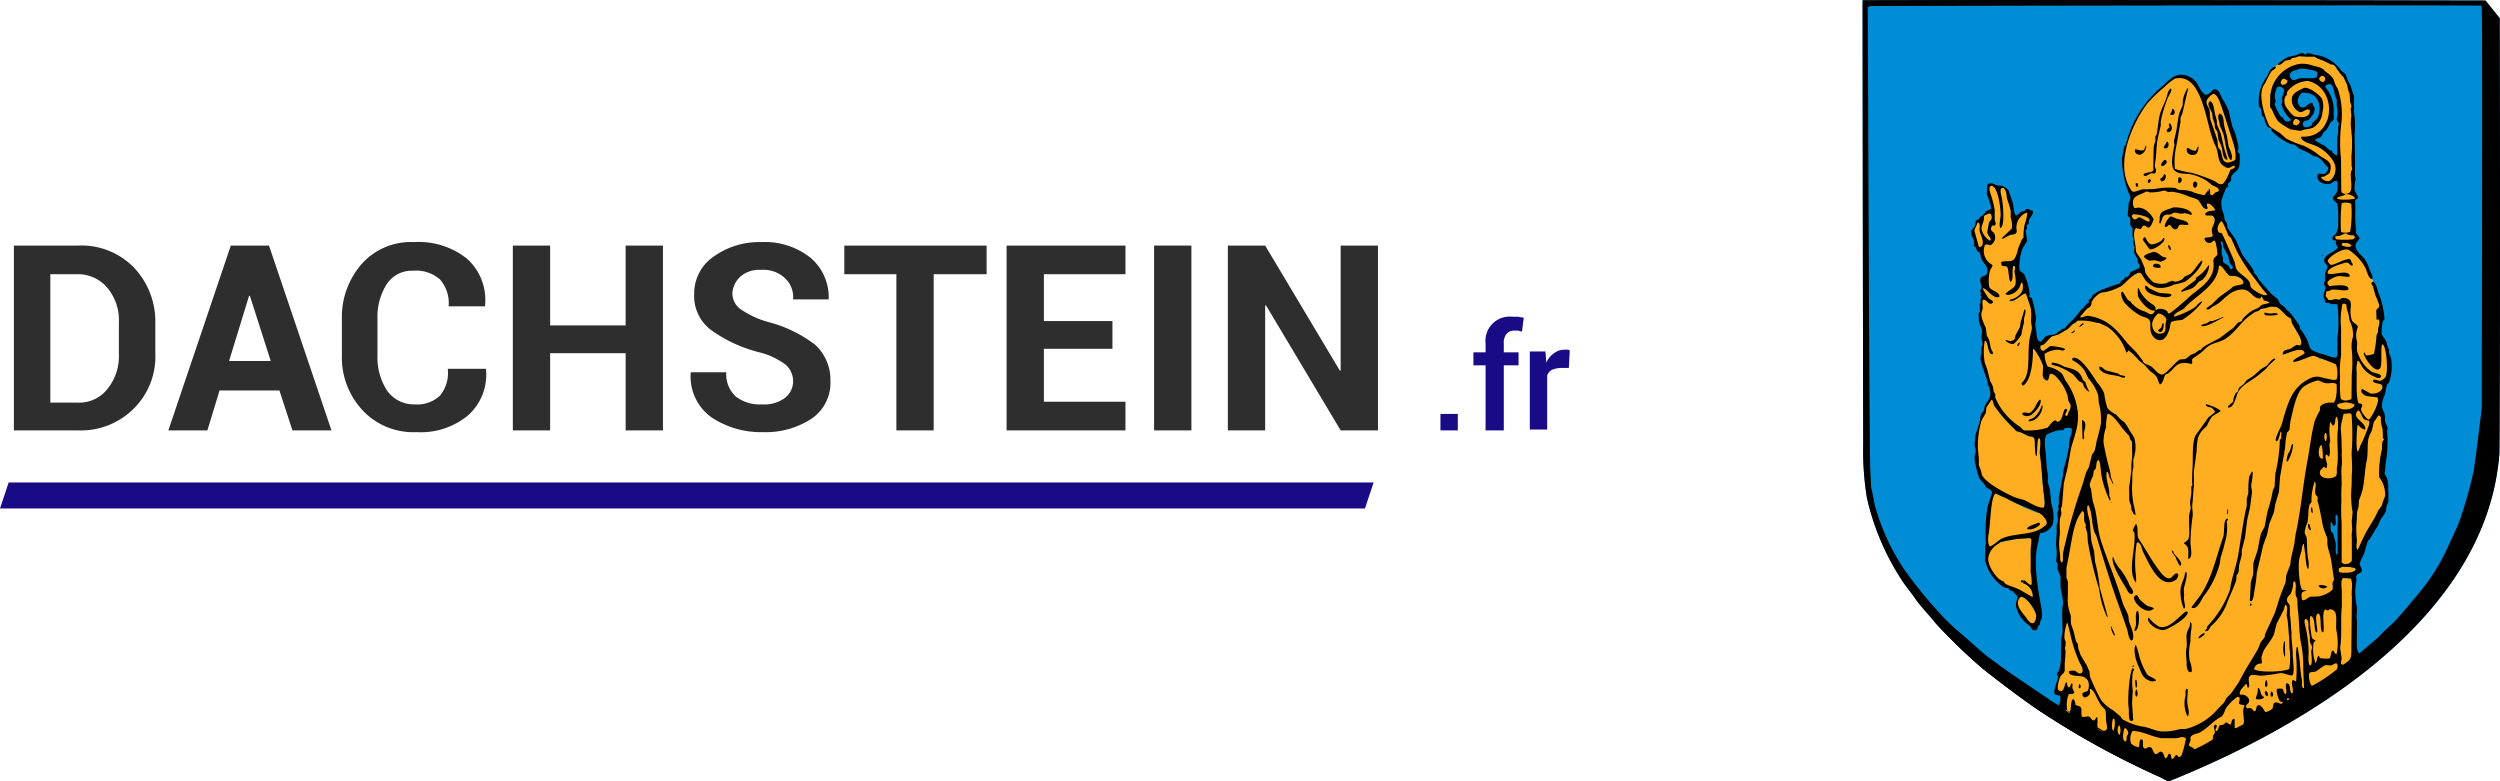
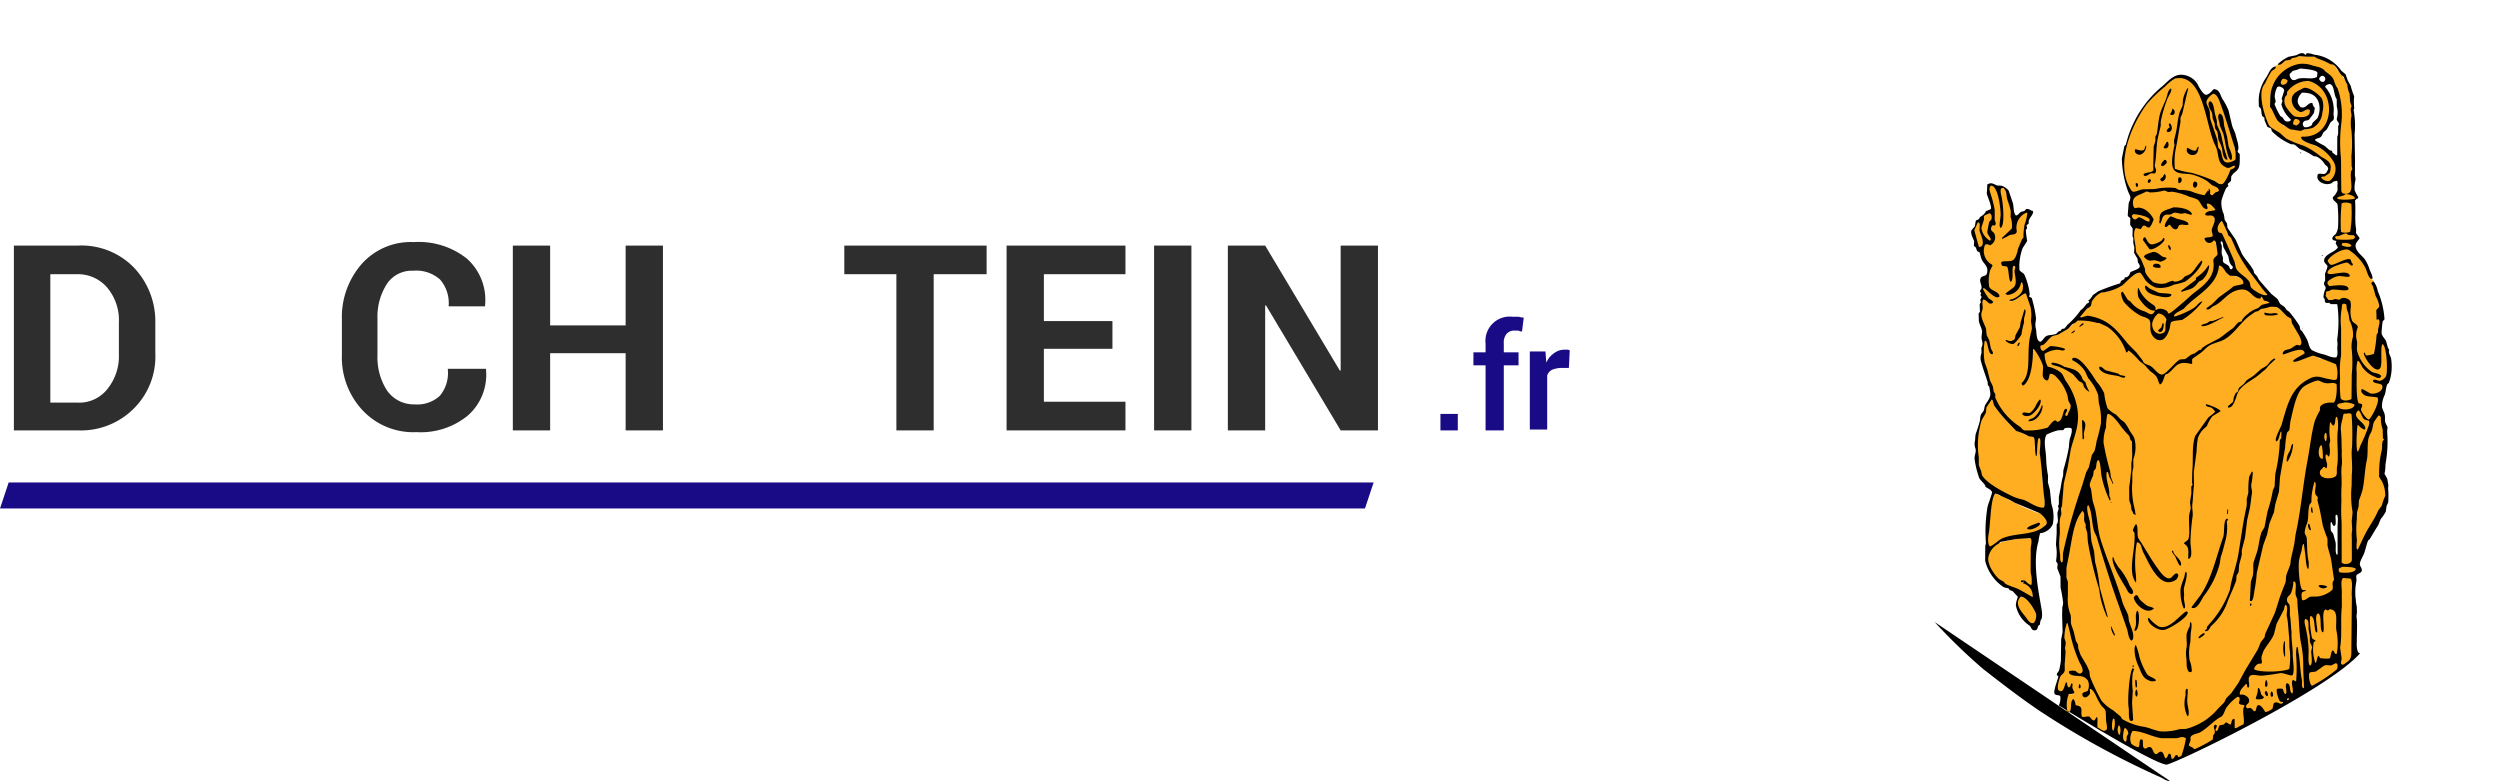
<svg xmlns="http://www.w3.org/2000/svg" viewBox="0 0 288.105 90">
  <defs>
    <style>
      .cls-1 {
        fill: #2e2e2e;
      }

      .cls-2 {
        fill: #190b86;
      }

      .cls-3 {
        fill: #008dd5;
      }

      .cls-3, .cls-4 {
        fill-rule: evenodd;
      }

      .cls-5 {
        fill: #ffae21;
      }
    </style>
  </defs>
  <g id="Calque_2" data-name="Calque 2">
    <g id="Calque_1-2" data-name="Calque 1">
      <g id="Calque_2-2" data-name="Calque 2">
        <g id="Calque_1-2-2" data-name="Calque 1-2">
          <g id="Calque_2-2-2" data-name="Calque 2-2">
            <g id="Calque_5" data-name="Calque 5">
              <g>
                <path class="cls-1" d="M1.6,49.6V28.3H9a8.441,8.441,0,0,1,6.4,2.5,9,9,0,0,1,2.5,6.4v3.5a8.441,8.441,0,0,1-2.5,6.4A8.594,8.594,0,0,1,9,49.6Zm4.2-18V46.4H9a4.119,4.119,0,0,0,3.4-1.6,6,6,0,0,0,1.3-4V37.2a5.838,5.838,0,0,0-1.3-4A4.418,4.418,0,0,0,9,31.6Z" />
-                 <path class="cls-1" d="M32.2,45H25.3l-1.4,4.6H19.4l7.2-21.3H31l7.2,21.3H33.7Zm-5.8-3.4h4.8l-2.4-7.5h-.1Z" />
                <path class="cls-1" d="M56,42.5h0a6.261,6.261,0,0,1-2.1,5.4A8.55,8.55,0,0,1,48,49.8a8,8,0,0,1-6.2-2.5,8.919,8.919,0,0,1-2.4-6.4V36.8a9.29,9.29,0,0,1,2.3-6.4,7.572,7.572,0,0,1,6-2.5,8.917,8.917,0,0,1,6.1,1.9,6.372,6.372,0,0,1,2.1,5.4v.1H51.7a4.14,4.14,0,0,0-1-3.1,4.14,4.14,0,0,0-3.1-1,3.44,3.44,0,0,0-3,1.5,7,7,0,0,0-1.1,4V41a7,7,0,0,0,1.1,4,3.76,3.76,0,0,0,3.2,1.6,3.8,3.8,0,0,0,2.9-1,4.121,4.121,0,0,0,.9-3.1Z" />
                <path class="cls-1" d="M76.4,49.6H72.1V40.7H63.4v8.9H59.1V28.3h4.3v9.2h8.7V28.3h4.3Z" />
-                 <path class="cls-1" d="M91.4,44a2.519,2.519,0,0,0-.9-2,8.4,8.4,0,0,0-3-1.4A16.266,16.266,0,0,1,81.9,38,4.89,4.89,0,0,1,80,33.9a5.131,5.131,0,0,1,2.2-4.3,9,9,0,0,1,5.5-1.7,8.466,8.466,0,0,1,5.7,1.8,5.941,5.941,0,0,1,2.1,4.7v.1H91.4a3,3,0,0,0-1-2.5,3.672,3.672,0,0,0-2.7-.9,3.288,3.288,0,0,0-2.4.8,2.841,2.841,0,0,0-.9,1.9,2.271,2.271,0,0,0,.9,1.8,10.637,10.637,0,0,0,3.2,1.5,15.089,15.089,0,0,1,5.4,2.6,5.452,5.452,0,0,1,1.8,4.2,5,5,0,0,1-2.1,4.3,9.638,9.638,0,0,1-5.7,1.6A10.257,10.257,0,0,1,82,48.1,5.761,5.761,0,0,1,79.6,43v-.1h4.1a3.471,3.471,0,0,0,1.1,2.8,4.479,4.479,0,0,0,3,.9,4,4,0,0,0,2.6-.7A2.422,2.422,0,0,0,91.4,44Z" />
                <path class="cls-1" d="M113.7,31.6h-6.1v18h-4.3v-18h-6V28.3h16.4Z" />
                <path class="cls-1" d="M128.2,40.2h-7.9v6.1h9.4v3.3H116V28.3h13.7v3.3h-9.4V37h7.9Z" />
                <path class="cls-1" d="M137.3,49.6H133V28.3h4.3Z" />
                <path class="cls-1" d="M158.8,49.6h-4.3l-8.6-14.4h-.1V49.6h-4.3V28.3h4.3l8.6,14.4h.1V28.3h4.3Z" />
              </g>
              <g>
                <path class="cls-2" d="M168,49.6h-2V47.7h2Z" />
                <path class="cls-2" d="M171.2,49.6V42.1h-1.4V40.6h1.4v-1a2.8,2.8,0,0,1,3.1-3.1h.6c.2,0,.4.1.7.1l-.2,1.6a.758.758,0,0,1-.4-.1h-.4a1.161,1.161,0,0,0-1,.4,1.607,1.607,0,0,0-.3,1.1v1H175v1.5h-1.7v7.5Z" />
                <path class="cls-2" d="M180.8,42.4h-.9a3,3,0,0,0-1,.2,1.062,1.062,0,0,0-.6.7v6.2h-2v-9h1.8l.1,1.3a2.434,2.434,0,0,1,.9-1.1,1.919,1.919,0,0,1,1.2-.4h.3a.369.369,0,0,1,.3.1Z" />
              </g>
              <polygon class="cls-2" points="157.3 58.6 0 58.6 1 55.6 158.3 55.6 157.3 58.6" />
            </g>
          </g>
        </g>
      </g>
      <g id="Calque_2-3" data-name="Calque 2">
        <g id="Calque_2_-_copie" data-name="Calque 2 - copie">
-           <path class="cls-3" d="M288.073,2.1,286.437.058c-.318,0-48.329-.1-71.732-.034l-.053.04c-.01.5.03,36.157.067,51.017a34.436,34.436,0,0,0,.425,6.27,28.763,28.763,0,0,0,3.964,9.408c.468.768,1.084,1.453,1.584,2.184.683,1,1.522,1.813,2.255,2.741a65.353,65.353,0,0,0,5.607,5.423c2.109,1.646,4.206,3.259,6.453,4.788A97.207,97.207,0,0,0,249,89.582c.266.113.709.473,1.061.411,15.79-6.354,36.564-18.729,37.979-37.789C288.158,37.5,288.083,4.059,288.073,2.1Z" />
-         </g>
+           </g>
        <g id="Calque_2-2-3" data-name="Calque 2-2">
-           <path class="cls-4" d="M288.073,2.1,286.437.058s-48.329-.1-71.732-.034l-.053.04c-.01.5.03,36.157.067,51.017a34.436,34.436,0,0,0,.425,6.27,28.763,28.763,0,0,0,3.964,9.408c.468.768,1.084,1.453,1.584,2.184.683,1,1.522,1.813,2.255,2.741a65.353,65.353,0,0,0,5.607,5.423c2.109,1.646,4.206,3.259,6.453,4.788A97.207,97.207,0,0,0,249,89.582c.266.113.709.473,1.061.411,15.79-6.354,36.564-18.729,37.979-37.789C288.158,37.5,288.083,4.059,288.073,2.1ZM286,47.043c-.132,1.084-.822,6.787-.953,7.351a53.214,53.214,0,0,1-1.618,5.684c-.259.683-1.266,2.828-1.453,3.213a22.418,22.418,0,0,1-3.021,4.819c-.159.185-2.532,3.126-3.344,3.841-.177.16-1.057.956-1.271,1.224-.257.324-2.326,1.987-2.364,2.083a109.9,109.9,0,0,1-22.223,12.3c-2.182-.529-12.5-6.273-12.5-6.273a9.542,9.542,0,0,1-2.428-1.525,3.673,3.673,0,0,1-1.011-.632c-.938-.61-3.94-2.87-4.573-3.313-.661-.465-2.932-2.549-3.038-2.618a24.483,24.483,0,0,1-2.843-2.724,51.442,51.442,0,0,1-3.877-4.794,25.585,25.585,0,0,1-3.292-6.981c-.26-.815-.328-1.684-.554-2.493l-.093-2c-.123-.606-.284-51.449-.3-53.4L215.558.7C221.731.666,285.836.56,285.983.663,286.122.9,285.989,44.987,286,47.043Z" />
-         </g>
+           </g>
        <g id="Calque_3" data-name="Calque 3">
          <path class="cls-5" d="M235.066,59.123l-.018-.008-.267-.025c-.22-.077-.44-.169-.672-.265-.186-.078-.377-.157-.571-.23a6.965,6.965,0,0,1-.862-.414,7.412,7.412,0,0,0-1.044-.488,1.066,1.066,0,0,1-.3-.2,1.589,1.589,0,0,0-.242-.173,1.122,1.122,0,0,0-.325-.1,1.486,1.486,0,0,1-.244-.064l-.49-.27-.342.183-.334,1.294.03.49c-.036.29-.077.58-.118.874A20.945,20.945,0,0,0,229,62.742V62.8l.4.284,1.125-.766a4.824,4.824,0,0,1,.924-.423l.745-.032h.014l.258-.041c1.253-.2,3.146-.5,3.424-1.352C236.055,59.963,235.347,59.259,235.066,59.123Z" />
          <path class="cls-5" d="M232.978,68.8h-.019l-.258.078-.015.011a.783.783,0,0,0-.214.928c.242.878,1.3,2.1,1.739,2.147h.031l.027-.013a.813.813,0,0,0,.392-1.007C234.488,70.073,233.512,68.829,232.978,68.8Z" />
          <path class="cls-5" d="M227.811,27.965a.841.841,0,0,1,.03.2.632.632,0,0,0,.1.344l.011.014.1.069.384-.171.018-.028c.241-.38.02-.949-.141-1.365a3.077,3.077,0,0,1-.119-.338,1.553,1.553,0,0,1-.022-.425,1.022,1.022,0,0,0-.09-.586l-.027-.043-.2-.027-.039.043a.788.788,0,0,0-.166.4c-.013.058-.026.118-.045.181l-.174.291-.011.028a2.634,2.634,0,0,0,.3,1.178C227.761,27.828,227.8,27.915,227.811,27.965Z" />
          <path class="cls-5" d="M232.1,57.474a3.551,3.551,0,0,0,.6.18c.139.033.283.067.44.116a5.634,5.634,0,0,1,.6.29,4.422,4.422,0,0,0,1.558.614.421.421,0,0,0,.132-.018l.011,0c.353-.151.151-1.475.105-1.739a23.952,23.952,0,0,1-.237-2.456c-.045-.713-.091-1.45-.188-2.165a3.2,3.2,0,0,1,.024-.669,2.046,2.046,0,0,0-.062-1.066l-.026-.05-.238-.029-.041.083a3.194,3.194,0,0,0-.173,1.4c0,.173-.007.341-.013.47,0-.042-.009-.084-.014-.125-.024-.222-.046-.433-.076-.675a2.007,2.007,0,0,1,.013-.445,1.15,1.15,0,0,0-.059-.664l-.017-.031-.031-.015-.282-.215-.468-.05-.959-.49-.282-.022-.34-.347-.01-.009a11.926,11.926,0,0,1-1.947-2.216l-.273-.344a.907.907,0,0,1-.066-.245c-.032-.179-.073-.4-.281-.475l-.063-.022-.048.047a2.337,2.337,0,0,0-.614.941,2,2,0,0,0-.019.256,1.036,1.036,0,0,1-.037.3,2.659,2.659,0,0,1-.266.51,2.588,2.588,0,0,0-.342.718,10.383,10.383,0,0,0-.223,3.948l.006.839v.018a1.793,1.793,0,0,0,.162.461,1.872,1.872,0,0,1,.1.259l.1.494.609.8,1.445.834A12.324,12.324,0,0,0,232.1,57.474Z" />
          <path class="cls-5" d="M228.465,27.05c.1.217.38.822.781.819a.406.406,0,0,0,.092-.011l.05-.012.088-.179,0-.031a.72.72,0,0,0-.225-.429.52.52,0,0,1-.176-.5l.2-1a1.077,1.077,0,0,1,.12-.2.668.668,0,0,0,.061-.827l-.02-.038-.238-.084-.047.034a.764.764,0,0,1-.231.094.613.613,0,0,0-.4.242l-.015.025-.012.383c-.021.084-.057.184-.095.291a1.755,1.755,0,0,0-.151,1.052Z" />
          <path class="cls-5" d="M233.085,68.336a3.059,3.059,0,0,0,1.028.5.143.143,0,0,0,.12-.056l.014-.022a.652.652,0,0,0-.022-.513,2.288,2.288,0,0,0-.856-1.012,1.947,1.947,0,0,0-.233-.081.47.47,0,0,1-.228-.111l.006-.013a.9.9,0,0,1,.649.272c.192.146.382.292.573.189l.051-.025.008-.054a1.5,1.5,0,0,0-.045-.589c-.014-.067-.028-.131-.038-.195l-.05-1.4c.017-.32.006-.635-.005-.938a7.567,7.567,0,0,1,.016-1.138l.077-1.04-.3-.1-1.208.036-.025,0c-.346.09-.669.151-.982.212-1.1.212-1.963.379-2.463,1.521l0,.011a1.76,1.76,0,0,0-.206.927,4.6,4.6,0,0,0,1.375,2.172l.495.287.185.222.018.009a6.67,6.67,0,0,0,1.018.44c.205.075.417.151.63.246C232.753,68.137,232.914,68.233,233.085,68.336Z" />
          <path class="cls-5" d="M274.8,39.96c-.082-.191-.177-.292-.29-.309l-.076-.011-.036.069c-.007.012-.011.024-.017.037a7.888,7.888,0,0,0-.334-1.208l.064-.088-.018-.55a2.193,2.193,0,0,1,.059-.252,1.235,1.235,0,0,0,.031-.788l-.025-.064-.068-.006a.991.991,0,0,0-.109,0h-.055l-.031-.956a.391.391,0,0,1,.118-.134.515.515,0,0,0,.216-.53,1.077,1.077,0,0,0-.169-.4.8.8,0,0,1-.112-.232,11.367,11.367,0,0,0-.433-1.514.684.684,0,0,0-.1-.179.4.4,0,0,1-.088-.189l.191-.142V32.33l-.04-.032a1.646,1.646,0,0,1-.6-.86,3.744,3.744,0,0,0-.3-.66,5.662,5.662,0,0,0-1.467-1.691v-.059a7.558,7.558,0,0,0-.121-1.335.7.7,0,0,0,.439-.221l.015-.025V27.3l-.03-.032a.63.63,0,0,0-.5-.165h-.081a1.513,1.513,0,0,0-.1-.213.379.379,0,0,0,.179-.134,14.813,14.813,0,0,0,.1-3.2.294.294,0,0,0-.128-.135c.012-.093.023-.189.032-.291l.078-.009c.331-.041.407-.106.441-.17l.021-.041-.015-.044a.732.732,0,0,0-.493-.394v-.19c0-.064,0-.138,0-.206a5.456,5.456,0,0,0,.071-1.4c0-.1-.006-.2-.006-.27a3.012,3.012,0,0,1,.079-.7c.011-.05.021-.1.03-.148a3.2,3.2,0,0,0-.032-.6c-.019-.2-.039-.413-.04-.531,0-.36.014-.7.03-1.019a9,9,0,0,0-.038-1.82,8.417,8.417,0,0,1-.047-1.5,8.341,8.341,0,0,0-.038-1.41l.077-.453-.151-.453-.045-.86V10.9a5.544,5.544,0,0,0-1.447-2.8,1.208,1.208,0,0,1-.173-.263,1,1,0,0,0-.321-.4l-.025-.017-.264-.01-.2-.188-.318-.067L268,7.11a6.642,6.642,0,0,0-.9-.379l-.409-.241h-1.9l-.02.008a1.023,1.023,0,0,1-.295.058,1.418,1.418,0,0,0-.381.077l-.022.008-.236.24-.531.069-.427.365-.619.248-.189.358a1.2,1.2,0,0,1-.155.1.878.878,0,0,0-.289.235,5,5,0,0,0-.843,4.709l.612,1.649.959.651a4.753,4.753,0,0,1,.4.347,3.275,3.275,0,0,0,.622.491,13.271,13.271,0,0,0,1.982.828,11.6,11.6,0,0,1,2.577,1.592l.1.071a1.031,1.031,0,0,1,.453.806.874.874,0,0,1-.419.705l-.283.227h-.321l-.107.163.007.043c.036.193.329.336.419.375a.851.851,0,0,0,.73.043A1.818,1.818,0,0,0,269,18.7c-.5-1.234-2.025-1.889-3.126-2.274a1.275,1.275,0,0,1-.628-.484.15.15,0,0,1-.011-.055.8.8,0,0,1,.219.024.893.893,0,0,0,.36.019,3.225,3.225,0,0,0,1.985-1.149,1.646,1.646,0,0,0,.145-.33,1.655,1.655,0,0,1,.132-.3l.259-.342.015-.026a3.237,3.237,0,0,0,.075-1.441,1.52,1.52,0,0,1-.009-.286,1.259,1.259,0,0,0-.025-.352,3.156,3.156,0,0,0-2.416-2.39,3.285,3.285,0,0,0-2.526,1.277l-.009.017-.05.391a1.2,1.2,0,0,0-.109,1.334l.05.081c.276.453.655,1.073,1.288,1.189.415.075,1.32.006,1.571-.394a.49.49,0,0,0-.071-.585l-.028-.038-.046-.006a.879.879,0,0,0-.578.151.691.691,0,0,1-.573.118,1.143,1.143,0,0,1-.546-.576,1.323,1.323,0,0,1-.147-1.038c.134-.349,1.013-1.107,1.6-.952a4.248,4.248,0,0,1,1.667,1.2,2.432,2.432,0,0,1,.026,1.494l-.024.459a2.165,2.165,0,0,1-1.364,1.36,3.546,3.546,0,0,1-2.971-.353,3.358,3.358,0,0,1-1.238-1.732l-.252-.353.031-.736a.894.894,0,0,0-.029-.353.612.612,0,0,1-.028-.217l.263-1.123a4.358,4.358,0,0,1,3.091-2.421,4.422,4.422,0,0,1,2.15.372,2.924,2.924,0,0,1,1.78,1.8l.361.618a8.3,8.3,0,0,1,.408,1.846,9.61,9.61,0,0,1-.01,2.233,22.706,22.706,0,0,0-.04,3.56c.01.216,0,.641-.009,1.134a10.431,10.431,0,0,0,.165,3.248.323.323,0,0,0,.191.107v.088l-.1.027c-.289.076-.563.147-.632.32l-.021.053.032.048.035.051a1.461,1.461,0,0,0,.733.137c.007.071.015.139.024.206h-.007a.731.731,0,0,0-.328.151l-.027.022-.009.033a17.97,17.97,0,0,0,.015,3.245l.018.042.041.018a1.47,1.47,0,0,0,.353.074,2.477,2.477,0,0,1-.435.207.869.869,0,0,1-.222.017c-.175,0-.359,0-.441.129a.284.284,0,0,0,0,.278c.035.082.14.193.645.225.067,0,.151.006.242.006-.011.07-.02.142-.029.216a.339.339,0,0,0-.125.193l-.011.037.014.035a.372.372,0,0,0,.085.122c-.009.141-.015.287-.017.438-.491.207-1.511.694-1.638,1.208a.441.441,0,0,0,.117.419.511.511,0,0,0,.429.155c-.007.042-.014.087-.02.132l-.017,0c-.183.054-.66.422-.58.748l.007.028.226.239.03.007c.034.009.066,0,.267-.028v.015c0,.1,0,.205.009.3a1.951,1.951,0,0,0-.537.462l-.026.034,0,.042a.467.467,0,0,0,.159.329.872.872,0,0,0,.532.151c.021.093.044.181.07.263a1.106,1.106,0,0,0-.3.046l-.021.008-.132.122-.425.033-.014.4a.67.67,0,0,0,.2.632l.05.062.028.037.046,0a1.76,1.76,0,0,0,.543-.057,1.27,1.27,0,0,1,.259-.041l.52.1.151-.121q.009.325.031.636a4.666,4.666,0,0,0-.115,1.721,7,7,0,0,1,0,.928l.006,2.663-.071,1.756-.221-.067v-.035l-.008-.017c-.113-.269-1.5-.752-1.635-.784l-.414-.038a1.2,1.2,0,0,1-.154-.111.815.815,0,0,0-.73-.247,4.1,4.1,0,0,0-.6.231c-.138.06-.269.117-.383.158-.206.071-.4.124-.594.175s-.368.1-.56.165a1.386,1.386,0,0,1,.6-.377,1.255,1.255,0,0,0,.756-.563l.019-.045-.02-.044c-.34-.734-1.344-.3-2.009-.016a2.582,2.582,0,0,1-.482.18.078.078,0,0,1-.054-.009.119.119,0,0,1,0-.107c.071-.151.419-.259.651-.331a1.571,1.571,0,0,0,.31-.118l.581-.385a.409.409,0,0,1,.22.043c.033.013.067.025.1.035l.045.013.041-.025a.428.428,0,0,0,.195-.279,2.529,2.529,0,0,0-.472-1.437l-.588-.939-.156-.546-.013-.028c-.035-.057-1.494-1.283-1.56-1.311a2.1,2.1,0,0,0-.486-.088,3.232,3.232,0,0,0-.731-1.244l.041-.035-.015-.064a1.283,1.283,0,0,0-.359-.538,2.179,2.179,0,0,1-.148-.167l-1.329-1.762L258,29.345l-.886-1.96-.245-.174a3.868,3.868,0,0,1-.268-.625c-.236-.631-.409-1.048-.651-1.1l-.045-.009-.037.026a1.476,1.476,0,0,0-.46,1.015.485.485,0,0,0,.256.427.574.574,0,0,0,.228.068c.06.008.072.009.107.066l.49,1.142.836,1.859a2.442,2.442,0,0,1,.117.454,1.723,1.723,0,0,0,.215.648,3.5,3.5,0,0,0,.755.744,3.706,3.706,0,0,1,.681.648.351.351,0,0,1,.047.111,3.374,3.374,0,0,0-.616-.315.631.631,0,0,0-.1-.144,2.241,2.241,0,0,0-1.535-.464h-.005c-.082-.1-.166-.218-.256-.345a2.82,2.82,0,0,0-.688-.769,4.588,4.588,0,0,0-.42-1.13.527.527,0,0,0,.062-.1,4.916,4.916,0,0,0-.352-1.7l-.023-.031-.148-.035-.043.041a.716.716,0,0,1-.648.222.444.444,0,0,1-.285-.339l.036-.057c.057,0,.121,0,.189,0a1.007,1.007,0,0,0,.608-.092c.2-.145.125-.38.062-.567a.765.765,0,0,1-.063-.327,1.658,1.658,0,0,1,.146-.381,1.12,1.12,0,0,0,.074-1.178c-.139-.2-.4-.2-.64-.2a1.223,1.223,0,0,1-.33-.025c.054-.217.321-.269.713-.32.112-.015.218-.028.316-.05l.04-.009.1-.137-.027-.058a1.4,1.4,0,0,0-.2-.3,3.96,3.96,0,0,0,.9-2.527c.386-.107.617-.672.82-1.174a4.488,4.488,0,0,1,.2-.459.42.42,0,0,1,.2-.131.618.618,0,0,0,.346-.27l.024-.051-.092-.181-.06,0a.628.628,0,0,0-.216.02,4.085,4.085,0,0,0,.13-.434l.291-.186.006-.05a3.591,3.591,0,0,0-.188-1.524A3.951,3.951,0,0,0,257,15.265c-.139-.456-.285-.907-.43-1.348-.157-.479-.305-.931-.44-1.385-.151-.508-.562-1.7-1.1-1.768l-.028,0-.026.011a1.383,1.383,0,0,0-.74.755.919.919,0,0,0-.045.487,2.728,2.728,0,0,0-.169.343,7.985,7.985,0,0,0-.515-1.328l-.087-.167c-.426-.841-.957-1.889-2.188-1.913l-.6.032-.277.268a3.508,3.508,0,0,0-.755.544c-.084.074-.17.151-.265.226a11.515,11.515,0,0,0-3.784,5.3l-.527,1.259,0,.011a6.509,6.509,0,0,0,.594,5.6l.024.03.036.01a.631.631,0,0,0,.106.016,3.476,3.476,0,0,0,.144.458l-.2.489-.007.022c-.042.245-.054.745.206.885a.292.292,0,0,0,.058.023,2.38,2.38,0,0,0-.142.531h-.056l-.205.17-.006.041a.5.5,0,0,0,.255.519,2.385,2.385,0,0,0,.271.867.424.424,0,0,0-.05.018.279.279,0,0,0-.135.184,7.391,7.391,0,0,0,.175,2.769l.655.993a8.211,8.211,0,0,1,.281.808c.036.121.072.236.109.349a3.473,3.473,0,0,0-.363.151c-.016-.025-.032-.049-.05-.072l-.03-.039-.05,0a.573.573,0,0,0-.39.11.819.819,0,0,1-.1.059,3.677,3.677,0,0,0-1.144.811c-.124.116-.251.236-.392.353l-.291.306-.167.012-.032.007c-.139.055-.288.125-.446.2a4.281,4.281,0,0,1-.828.328,3.129,3.129,0,0,1-.319.042,1.669,1.669,0,0,0-.616.135c-.185.115-.894.63-.982,1.043-.014.063-.024.118-.033.166a.673.673,0,0,1-.163.391,2,2,0,0,1-.352.3c-.3.218-.639.465-.659.886v.043l.129.151.055,0a.68.68,0,0,0,.1-.013c-.025.057-.051.115-.071.174a1.234,1.234,0,0,0-.6.039l-.02.009-.283.287c-.126.1-.252.206-.372.31a4.735,4.735,0,0,1-1.048.743l-.486.248-.72.219-.642.619a4.271,4.271,0,0,0-1.893.871c0-.224.015-.448.04-.669.045-.372.111-.681.175-.98.039-.183.079-.372.114-.572a2.141,2.141,0,0,0-.031-.644,2.431,2.431,0,0,1-.041-.538l-.008-1.1v-.017a11.161,11.161,0,0,0-.631-1.882l-.015-.009c-.221-.117-.558.137-1.009.507a2.773,2.773,0,0,1-.325.246c-.06.029-.308.1-.427.129l-.047.012-.037-.019a.884.884,0,0,1,.24-.087,1.6,1.6,0,0,0,.259-.086l.267-.237a2.717,2.717,0,0,1,.229-.156.921.921,0,0,0,.563-.95,1.722,1.722,0,0,1,0-.176.538.538,0,0,0-.1-.392L233,32.537l-.174.071-.208.509a1.456,1.456,0,0,1-1.1.81c-.171.029-.252.026-.3-.018.086-.081.275-.223.421-.333a3.807,3.807,0,0,0,.693-.6,2.211,2.211,0,0,0-.05-1.384c-.027-.123-.05-.23-.06-.3l.04-.528-.258-.145-.048.111a3,3,0,0,0-.118.782,3.789,3.789,0,0,1-.139.895,2.125,2.125,0,0,1-.141-.745,2.8,2.8,0,0,0-.144-.806c-.086-.213-.3-.229-.479-.243-.106-.008-.216-.017-.251-.066-.017-.024-.037-.084,0-.234a1.762,1.762,0,0,1,.523-.057,1.37,1.37,0,0,0,.8-.166A2,2,0,0,0,232.555,29c.041-.145.08-.283.125-.411l.006-.017a6.168,6.168,0,0,1,.372-.891l.18-.151.048-.929.252-1.324a1.045,1.045,0,0,1,.067-.2,1.039,1.039,0,0,0,.1-.431v-.037l-.092-.121-.051,0c-.712-.041-1.177.992-1.3,1.653a1.156,1.156,0,0,0,.009.371.744.744,0,0,1,.007.286l-.033.05c-.072.108-.157.121-.328.14a1.433,1.433,0,0,0-.349.071,2.6,2.6,0,0,0-.432.223,3.208,3.208,0,0,1-.331.18,4.108,4.108,0,0,1,1.031-.939l.039-.021.012-.043a2.113,2.113,0,0,0-.05-1.062c-.023-.108-.045-.209-.061-.308l.021-.686-.418-1.481c-.021-.106-.034-.225-.047-.34-.05-.43-.109-.966-.64-.986h-.047l-.061.053a.433.433,0,0,0-.164.268v.016l.275,1.488a6.348,6.348,0,0,1-.169,2.778,2.49,2.49,0,0,1,.038-.83,4.289,4.289,0,0,0,.057-.566c0-.669-.233-3.379-1.2-3.42h-.035l-.043.029a.4.4,0,0,0-.216.3.567.567,0,0,0,.1.4.61.61,0,0,1,.064.14l.352,1.546c.042.144.205,1.913.2,2.133-.016.023-.05.033-.132.05a.411.411,0,0,0-.389.375.605.605,0,0,0,.264.524.745.745,0,0,1,.132.143.931.931,0,0,1-.388,1.209,1.027,1.027,0,0,1-.137-.039.607.607,0,0,0-.456-.01l-.031.012-.019.027c-.668.969.147,1.787.686,2.329.039.039.077.077.112.114a.46.46,0,0,1-.123.3,1.081,1.081,0,0,0-.129.217,3.976,3.976,0,0,0-.134,1.914c.087.311.377.459.658.6.256.13.5.252.557.486-.367.18-.783-.21-1.151-.554a2.051,2.051,0,0,0-.574-.437l-.1-.035-.1.242.035.051c.05.069.108.145.168.222a3.025,3.025,0,0,1,.274.389.544.544,0,0,1,.045.147.506.506,0,0,0,.1.238l.545.412h0l-.032.067-.011.016c-.157.1-.26.03-.467-.167a.816.816,0,0,0-.5-.288H228.5l-.034.033a.932.932,0,0,0-.127.741,1.907,1.907,0,0,1,0,.453,1.088,1.088,0,0,1-.055.176.879.879,0,0,0-.071.5,5.173,5.173,0,0,0,.333,1.033c.074.185.145.36.2.534l.056.655,0,.019a2.81,2.81,0,0,0,.16.414,2.817,2.817,0,0,1,.185.5c.023.093.067.226.118.381a4.621,4.621,0,0,1,.23.869,1.372,1.372,0,0,1-.359-.769,2.1,2.1,0,0,0-.28-.725l-.023-.032-.145-.035-.12.1-.02.021a2.584,2.584,0,0,0-.064,1.194c.008.122.016.228.017.294a5.135,5.135,0,0,0,.359,1.7l.352,1.44.19.267a2.146,2.146,0,0,1,.113.453,3,3,0,0,0,.095.428l.213.359a1.129,1.129,0,0,1,.013.225.862.862,0,0,0,.045.349,8.906,8.906,0,0,0,2.554,3.171l.249.059a.862.862,0,0,1,.186.176.888.888,0,0,0,.369.29,1.268,1.268,0,0,0,.449.07,3.5,3.5,0,0,0,.793-.124c.117-.028.227-.054.321-.068l.791-.032.032-.007a1.67,1.67,0,0,0,.7-.557,2.181,2.181,0,0,1,.386-.376c.054,0,.108,0,.162-.01.011.013.022.028.035.046l.028.038.047,0a.544.544,0,0,0,.537-.193,4.285,4.285,0,0,0,1.813-.949A5.749,5.749,0,0,1,239,49.985c-.025.083-.05.166-.074.251l-.52,2.266c-.334,1.53-.579,2.751-.769,4.114l-.08,1.454a1.508,1.508,0,0,1-.093.309,2.155,2.155,0,0,0-.072.219l0,.017.044.654a15.09,15.09,0,0,0-.161,4.586,3.327,3.327,0,0,1,.029.373,1.2,1.2,0,0,0,.14.651l.023.034.033.009v.071a9.391,9.391,0,0,0,.661,3.446c-.01.062-.022.124-.033.187a2.106,2.106,0,0,0-.039.846l.223.584-.024.34.081.2a1.553,1.553,0,0,0-.492,1.306,2.647,2.647,0,0,0,.032.387l-.148,1.237.139.42a1.625,1.625,0,0,1-.04.584c-.014.072-.027.139-.034.2v.018l.081.39-.022.151c-.028.2-.064.441-.087.644l0,1.414a.605.605,0,0,1-.246.353.875.875,0,0,0-.276.34c-.334.815-.357,1.374-.07,1.661l.025.025.033.006c.546.1.648-.331.723-.642a2.2,2.2,0,0,1,.075-.264c.009.039.017.084.023.122.023.154.053.347.225.394.227.063.328-.165.389-.342l0,.366v.021a.841.841,0,0,0,.131.287.69.69,0,0,1,.114.255c-.079.079-.166.08-.3.076a.566.566,0,0,0-.414.1c-.211.143-.2,1.689-.162,1.832a.409.409,0,0,0,.264.268l.051.018.045-.029c.169-.107.244-.462.338-.991a4.82,4.82,0,0,1,.1-.492,1.1,1.1,0,0,1,.168.348l-.012.235.011.025c.043.1.154.12.293.151s.344.081.4.217a1.017,1.017,0,0,1,.021.427.932.932,0,0,0,.075.6l.029.044.05,0a1.843,1.843,0,0,0,.615-.031c.169-.034.192-.039.5.371l.029.04.282.019.26-.376a.682.682,0,0,1,.018.516c-.066.276-.14.589.459.921l.05.031a.556.556,0,0,0,.306.116.38.38,0,0,0,.129-.026.44.44,0,0,0,.269-.442,3.367,3.367,0,0,0,.484.252v.091l.273.1.03-.075c.1.034.2.065.309.093a.808.808,0,0,0,.162.408l.05.055.069-.025a.319.319,0,0,0,.17-.228.844.844,0,0,0,.028-.11c.058.01.116.018.175.026a2.256,2.256,0,0,0-.013.646.5.5,0,0,0,.211.4l.029.015.033,0c.265-.027.4-.627.414-.942v-.068h.238a1.581,1.581,0,0,0-.063.191,1.477,1.477,0,0,0,.057,1.067,1.554,1.554,0,0,0,.9.435h.053l.034-.04a.731.731,0,0,0,.134-.453.875.875,0,0,1,.061-.32c.055.034.111.066.169.1a2.209,2.209,0,0,1,.019.243.8.8,0,0,0,.21.637l.05.04.572-.2c.167-.024.3.252.394.453a1.608,1.608,0,0,0,.107.2l.024.036.042.009a.652.652,0,0,0,.492-.069.886.886,0,0,1,.127-.055c.235-.077.29.02.388.317a1.278,1.278,0,0,0,.133.314l.033.051h.2l.018-.007a.416.416,0,0,0,.242-.315c.033-.106.051-.148.106-.17.076.051.083.107.092.264,0,.054.007.114.015.181l.006.043.151.122.05-.007a.49.49,0,0,0,.371-.295.43.43,0,0,1,.132-.166.3.3,0,0,1,.09.117l.039.066.046.011a.456.456,0,0,0,.4-.073,9.521,9.521,0,0,0,.476-1.511c.122-.046.24-.1.353-.151-.04.191-.071.345-.071.349v.039l.025.031a2.017,2.017,0,0,0,.677.436l.036.014.037-.012a16.1,16.1,0,0,0,2.13-1.135l.023-.061.027-.415a.357.357,0,0,1,.064-.081.477.477,0,0,0,.132-.214,3.868,3.868,0,0,0,2.14-.929.771.771,0,0,0,.022.317l.019.05.05.017c.237.073.575-.118.9-.319l.085-.05.032-.019.014-.035a2.049,2.049,0,0,0,.027-.9,3.491,3.491,0,0,0,.409.021,3.631,3.631,0,0,0,1.93-.572l.022.032.027.038.046.006a.489.489,0,0,0,.054,0,1.294,1.294,0,0,0,.85-.442.975.975,0,0,0,.095-.339c.022-.151.039-.243.113-.292.114-.074.212-.037.375.035a.657.657,0,0,0,.444.077L263,81.23l.033-.171-.019-.034a.4.4,0,0,0-.033-.047,3.26,3.26,0,0,0,1.56-.864,3.2,3.2,0,0,0,1.72-.972l.036.006h.028a14.382,14.382,0,0,0,2.8-1.676.948.948,0,0,0,.325-.711.5.5,0,0,0-.006-.054,2.852,2.852,0,0,0,.22-.192V76.6l.11.108.032.006a.483.483,0,0,0,.108.011.543.543,0,0,0,.327-.13c.02-.015.04-.029.061-.042.7-.441.884-.975.742-2.115l.05-5.646v-.007a3.791,3.791,0,0,1-.024-.477,2.616,2.616,0,0,0-.085-2.246.8.8,0,0,0,.536-.334l.02-.048-.023-.046c-.141-.275-.619-.316-1.1-.307-.062-.055-.126-.108-.193-.157.025,0,.05,0,.075,0a.85.85,0,0,0,.8-.549l.006-.018-.007-1.988c.125.7.3,1.149.488,1.148.158,0,.3-.315.411-.834.02-.05.039-.1.058-.151a4.979,4.979,0,0,1,.21-.494c.251-.488.528-.961.8-1.418.355-.6.723-1.234,1.045-1.921l.278-.373.006-.009a5.188,5.188,0,0,0,.527-1.289l0-.019-.043-.362a2.639,2.639,0,0,0-.339-1.422l-.315-.5.008-.522a9.294,9.294,0,0,1,.224-2.045c.034-.183.067-.362.1-.536.022-.133.034-.278.044-.426a4.544,4.544,0,0,0,.264-1.6,3.528,3.528,0,0,0-1.036-2.691,3.841,3.841,0,0,0,.236-.806c.046-.314,0-.519-.151-.612l-.025-.015-.12,0q.086-.159.165-.336a1.773,1.773,0,0,0,.384-.211.673.673,0,0,0,.275-.692.347.347,0,0,0-.279-.24c.021-.087.041-.174.06-.263a1.458,1.458,0,0,0,.573-.43A6.808,6.808,0,0,0,274.8,39.96Zm-28.376-6.465v-.078c.01.024.02.051.03.073ZM259.354,69.7l0-.026.009-.011a.249.249,0,0,1-.009.037Zm.08-.407-.075,0a.91.91,0,0,1-.027-.28c.043.069.088.135.132.2-.012.028-.021.056-.033.082Zm10.232,2.92-.024-.023c.008-.02.018-.04.026-.059Zm.089-7.312a2.6,2.6,0,0,0-1.034-.236l-.029-.2-.469-1.885.036-.51,0-.017a2.829,2.829,0,0,0-.2-.485,3.368,3.368,0,0,1-.178-.42,4.589,4.589,0,0,1-.136-.716c-.026-.187-.05-.381-.093-.567s-.078-.4-.115-.617c-.05-.289-.1-.586-.174-.872a5.665,5.665,0,0,0,1.893.294c.126,0,.25,0,.371-.014a5.758,5.758,0,0,0,.05,1.158,4.912,4.912,0,0,1,.042,1.144L269.7,63.99c0,.084,0,.17-.007.256a1.534,1.534,0,0,0,.058.654Zm.134-34.5c-.015-.066-.032-.13-.05-.191l.05-.022c.011.07.023.137.036.2Z" />
          <path class="cls-5" d="M263.045,9.019,263,9.057a.752.752,0,0,0-.3.523l-.007.037.134.262.05.011a.739.739,0,0,0,.163.016.678.678,0,0,0,.465-.178.473.473,0,0,0,.139-.44l-.012-.062Z" />
-           <path class="cls-5" d="M267.516,8.7h-.024l-.02.011a.548.548,0,0,0-.288.6.433.433,0,0,0,.463.287h.076l.026-.018a.613.613,0,0,0,.219-.635A.4.4,0,0,0,267.516,8.7Z" />
          <path class="cls-5" d="M264.473,14.592a.285.285,0,0,0,.05,0,.685.685,0,0,0,.57-.5.262.262,0,0,0-.073-.21.887.887,0,0,0-.562-.209h-.037l-.029.023a.779.779,0,0,0-.266.646A.353.353,0,0,0,264.473,14.592Z" />
        </g>
        <g id="Calque_2_-_copie_2" data-name="Calque 2 - copie 2">
          <path class="cls-4" d="M228.556,77.107c2.109,1.646,4.2,3.259,6.452,4.788A97.26,97.26,0,0,0,249,89.582c.266.113.71.473,1.062.411l-27.11-18.309A65.358,65.358,0,0,0,228.556,77.107ZM254.6,21.75v0ZM275.568,41.4c-.055-.4-.389-.738-.217-1.07-.239-.294-.233-.655-.4-1.057-.126-.3-.532-.56-.491-1.042.028-.334.056-.813.122-1.165.029-.155.231-.146.207-.352a9.754,9.754,0,0,0-.756-3.131,2.745,2.745,0,0,0-.478-1.133.3.3,0,0,0-.273.171c.005.177.136.24.185.391q.147.542.3,1.083a4.776,4.776,0,0,1,.413,1.057c.055.371-.269.4-.335.617l.033,1.045c.051.078.151-.015.222-.028.281.3-.069.948-.055,1.347.009.3-.113.3-.167.485a13.949,13.949,0,0,1-.3,2.158,3.7,3.7,0,0,1-.848.189c-.151-.055-.135-.188-.211-.312l-.066-.025a.459.459,0,0,0-.05.079c.069.553,1.315,2.384,1.869,1.75.337-.385,0-2.387.28-2.786.472.071.69,3.223.381,3.749-.094.157-.482.506-.756.462-.218-.034-.415-.183-.667-.1l-.065.118c.176.4,1.023.188,1.1.6.113.592-.816.988-1.393.834l-.879-.49a.3.3,0,0,0-.13.04.39.39,0,0,0,.108.443c.329.395.728.331,1.349.422l.34.037c.45.3-.643,2.384-.948,2.567-.274-.03-.856-.863-.9-1.13-.032-.2.193-.336.113-.629a.593.593,0,0,0-.367-.1c-.337-.447-.244-2.789-.248-3.593a3.084,3.084,0,0,1,.107-1.309l.051-.026c.166.075.409.62.528.793a3.188,3.188,0,0,0,1.223.985c.289.119.741.444.915.006-.187-.378-.847-.309-1.168-.554a4.272,4.272,0,0,1-1.6-2.341c-.088-.377.042-.736-.022-1.137a2.326,2.326,0,0,1,.106-1.621c-.1-.407-.569-.438-.7-.806a3.332,3.332,0,0,1-.141-1.344,2.126,2.126,0,0,0-.032-.85.954.954,0,0,0-1.035-.319l-.247.172-.458-.1-.353.12c-.138.02-.282-.01-.431,0L268,34.09a.668.668,0,0,0,.05-.418c.092-.137.206-.085.378-.147l.209-.119c.571-.144,1.611.222,2-.041.11-.718-1.67-.453-2.186-.389-.171-.151-.352-.369-.135-.587a2.487,2.487,0,0,1,1.173-.571c.385-.042,1.061.184,1.32.017-.155-.917-2.115.015-2.565-.334-.169-.618,1.578-1.108,2.083-1.231.34-.085.453.3.721.348l.091-.079c.019-.2-.091-.183-.146-.313s-.041-.252-.146-.326c-.367-.262-1.9.715-2.215.617-.186-.057-.3-.271-.383-.441.041-.425,1.682-1.555,2.409-1.286a5.664,5.664,0,0,1,1.923,2.052c.154.268.415,1.489.819,1.274.088-.22-.237-.823-.321-1.043a4.492,4.492,0,0,0-.558-1.2c-.327-.437-.849-.74-1.029-1.326-.165-.541.31-.8.436-1.114q-.21-.287-.422-.572c.008-.144.016-.288.023-.431-.2-1.017-.029-2.238-.129-3.293.037-.127.14-.112.168-.237l.144-.014.064-.157a6.309,6.309,0,0,1-.424-.794,4.1,4.1,0,0,1,.1-1.216,1.954,1.954,0,0,0-.069-.5l.014-1.686-.051-3.058a9.631,9.631,0,0,0-.111-2.782c.025-.075.05-.152.076-.224a6.047,6.047,0,0,1-.01-1.371A8.35,8.35,0,0,1,270.9,9.89l-.344-.625q-.12-.353-.241-.7l-.5-.415A4.363,4.363,0,0,0,266.67,6.3a2.123,2.123,0,0,0-.851-.163l-.09.183c-.151-.028-.151-.132-.263-.168-.353-.112-.672.156-.861.216l-.872.178a4.947,4.947,0,0,0-1.235.845l-.013.04c.415.186.685-.393.938-.464l.509-.068.233-.224a1.648,1.648,0,0,0,.744-.2c.038-.009.81.05.968.059l.836-.007.367.22a8.885,8.885,0,0,1,1.511.668l.275.024c.539.292.675,1.108,1.238,1.416a4.91,4.91,0,0,0,.4.912,3.238,3.238,0,0,0,.269,1.044l.059.927.16.457c.01.151-.116.239-.088.445l.084.691a5.111,5.111,0,0,0-.055,1.36,14.112,14.112,0,0,1,.05,3.28q.012.588.022,1.176l.081.339-.129.236c-.219.975.49,2.588-.635,2.618-.664-.018-.473-.447-.516-.963l-.023-3.071a17.9,17.9,0,0,1,.023-3.973,9.281,9.281,0,0,0,.024-2.157,8.544,8.544,0,0,0-.433-1.97,2.775,2.775,0,0,1-.425-.925c-.184-.516-.615-.759-1.014-1.064-.3-.446-.863-.5-1.39-.643a3.421,3.421,0,0,0-1.557-.211,4.062,4.062,0,0,0-3.381,4.128l-.033.824.237.325a8.715,8.715,0,0,0,.624,1.237,2.659,2.659,0,0,0,.788.583,4.882,4.882,0,0,0,.683.439l1.178.187.469-.173a4.311,4.311,0,0,0,.94-.177,2.2,2.2,0,0,0,1.123-1.8,2.543,2.543,0,0,0-.05-1.555c-.2-.362-1.431-1.395-2.087-1.252-.49.269-1.145.467-1.352,1.043a1.5,1.5,0,0,0,.9,1.731c.46.076.714-.485,1.123-.231.171.907-1.017.913-1.707.745-.273-.065-.927-.929-1.057-1.168a1.322,1.322,0,0,1-.06-1.1l.194-.21c.012-.122.024-.244.037-.366a3.134,3.134,0,0,1,2.435-1.247c3.406.836,3.186,6.636-.764,6.423l-.065.066c0,.476,1.146.779,1.589.929a4.678,4.678,0,0,1,2.183,1.945,1.713,1.713,0,0,1-.453,2.134c-.32.179-.989-.151-1.007-.411.118-.093.226-.024.4-.081l.559-.383a1.352,1.352,0,0,0,.127-.551c.128-.838-.738-1.072-1.239-1.441a8.43,8.43,0,0,0-1.9-1.176,11.742,11.742,0,0,1-1.993-.821l-.683-.61c-.289-.213-1.14-.639-1.288-.919-.428-.85-1.445-3.764-.453-4.806a11.988,11.988,0,0,1,.721-1.377c.137-.179.53-.276.519-.54l-.039-.039c-.564.066-.768.8-1.024,1.2a4.633,4.633,0,0,0-.906,2.751q.009.327.017.655l.211.22c.121.314.051.6.19.888l.236.181c0,.1.01.2.016.3l.305.717c.076.126.366.114.46.244.027.1.054.2.08.3a6.788,6.788,0,0,0,2.22,1.5l.288.011c.3.107.525.465.8.57a7.062,7.062,0,0,1,1.457.76c.125.083.245.028.418.088a2.252,2.252,0,0,1,.895.843c.1.179.366.207.409.533.02.146-.077.2-.115.288-.267.605-.679.168-1.057.348-.446.948,1.25,1.54,1.771.863l.4-.094c.119.118.093.318.07.522l.017.562a1.911,1.911,0,0,1-.556.814c.024.479.417.473.553.846a17.057,17.057,0,0,1,.059,2.6,1.9,1.9,0,0,1-.243.747c-.143.192-.389.278-.427.578.1.259.239.179.485.271-.026.056-.05.113-.077.17-.041.149.191.424.24.561-.262.481-1.139.675-1.456,1.147-.425.634.3.782.256,1.083a5.435,5.435,0,0,1-.282.8l.02.772c-.044.091-.087.183-.129.275-.065.279.245.438.174.678a2.976,2.976,0,0,0-.251.983l.132.207c.064.209-.019.313.147.431.1.073.272-.009.418.036l.145.13.758.007a14.735,14.735,0,0,1,.016,3.881c-.064.291.046.667.006.9-.075.443.116,1.022-.121,1.333-.432.117-1.045-.206-1.427-.316a5.338,5.338,0,0,1-1.388-.5c-.347-.252-.381-.85-.585-1.251-.157-.308-.355-.612-.542-.911l-.2-.181c-.079-.2-.054-.332-.134-.5a13.966,13.966,0,0,0-1.162-1.573l-.278-.2-.264-.364-.473-.323c-.151-.178-.209-.423-.357-.612l-.71-.583c-.46-.542-.967-1.073-1.41-1.623l-.213-.391-.342-.377c-.023-.1-.046-.2-.068-.3-.355-.658-.952-1.254-1.334-1.9l-.718-1.629-.951-1.392-.056-.495-.264-.4q-.051-.327-.1-.655a3.085,3.085,0,0,1-.273-1.579,9.064,9.064,0,0,1,.538-1.428l.233-.225c.041-.1-.026-.17-.053-.248.08-.118.33-.26.389-.421l.022-.457c.451-.767.99-.48.98-1.876,0-.223,0-.445,0-.667-.05-.151-.217-.172-.252-.352.279-.47-.123-1.41-.251-2.025l-.36-.86q-.209-.893-.418-1.787a6.6,6.6,0,0,0-.726-1.375c-.264-.466-.3-1.1-1-1.117-.18.177-.562.661-.884.647-.34-.015-.848-.95-.989-1.259a2.264,2.264,0,0,0-2.086-1.043c-.862.137-1.418.874-1.977,1.334a12.537,12.537,0,0,0-4.185,6.723l-.169.158-.29,1.426a11.954,11.954,0,0,0,.72,3.812l.24.534c.077.344-.107.577-.175.823l-.108,1.359c.037.257.247.221.3.39l-.021.667c.045.2.227.359.292.507l-.021.837c.007.151.08.17.107.273-.008.149-.016.3-.023.445a3.469,3.469,0,0,0,.135.587c-.011.218-.023.436-.034.655l.4.677.029.379c.05.142.272.315.213.547-.072.281-.834.462-1.055.609-.1.216-.151.434-.413.565l-.223.041c-.029.065-.059.131-.09.2-.131.091-.3.127-.39.252-.057.078-.022.181-.1.236a25.988,25.988,0,0,0-2.489.906L241.2,34c-.144.187-.274.508-.519.592-.018.084.05.134.093.2-.061.12-.2.141-.3.224l-.445.539-.233.171a8.886,8.886,0,0,1-1.517,1.684l-.363.447-.312.057-.129.211-.2.04-.312.3c-.3.159-.818.1-1.121.257s-.395.514-.689.658c-.5-.047-.441-.98-.52-1.447a1.944,1.944,0,0,1-.07-.654l.075-.537a11.874,11.874,0,0,0-.367-1.932l-.121-.469-.317-.167c0-.1.07-.125.076-.223a7.4,7.4,0,0,0-.618-2.309c-.119-.2-.491-.341-.566-.532a6.006,6.006,0,0,1,.374-2.525q.26-.407.517-.814a9.169,9.169,0,0,1-.151-1.28c.187-.146.122-.3.074-.536l.208-.146c.095-.135.008-.264.063-.418.107-.307.427-.594.5-.932l-.027-.117c-.063-.073-.112-.046-.21-.09-.114-.051-.364-.252-.589-.14l-.169.184c-.154.081-.3.055-.43.134-.192.117-.3.376-.572.41-.284-.3-.234-.922-.337-1.41l-.494-1.46a1.794,1.794,0,0,0-.815-.569l-.5-.023c-.424-.154-.666-.424-1.152-.109,0,.341-.029.68-.057,1.02.015.224.65,1.561.457,1.813l-.573.251-.026.066c.011.118-.464.544-.636.58-.145.448-.39.265-.493.474l-.1.6-.388.46c-.145.47.226.971.3,1.266-.007.178-.014.357-.022.535l.171.13c.2.278.076.513.462.585.112.264.151.593.281.886.167.375.631.682.636,1.185.009.886-.48.534-.739.881-.278.429.168.84.05,1.281-.03.1-.2.151-.128.352l.119.17-.091.131c0,.139.084.177.133.3l-.154.3.054.313c-.016.086-.111.124-.128.252q.015.411.032.823l-.156.2.033.875c.077.438.318.785.375,1.2q-.038.327-.074.654c0,.336.168.588.1.941-.038.1-.077.2-.115.3l.017.587a1.66,1.66,0,0,0-.1.812c.227.9.547,1.719.806,2.543l.029.365.158.156q.054.327.109.655c.1.66-.369,1.063-.578,1.468-.112.219-.082.466-.2.694l-.285.381c-.115.315-.076.6-.164.9-.12.423-.292.931-.434,1.336-.083.235-.04.673-.124.929a1.711,1.711,0,0,0,.1.823c.084.408-.175.75-.109,1.229a11.125,11.125,0,0,0,.5,2.048c.11.353.756.764.74,1.067.212.185.7.337.763.648.024.114-.47,1.433-.523,1.7a17.343,17.343,0,0,0-.179,4.17c-.025.105-.05.21-.076.314l-.014,1.7a5.114,5.114,0,0,0,2.1,3.025c.188.125.435.084.629.192l.08.156.367.141.58.623c.028.075-.28.752-.2,1.1a3.608,3.608,0,0,0,1.533,2.224c.252.169.217.657.722.544.252-.056.211-.311.324-.512l.169-.132.062-.419.154-.3a2.914,2.914,0,0,0-.02-1.057c-.372-2.175-1.058-5.466-.358-7.813a6.563,6.563,0,0,1,.189-.943,1.788,1.788,0,0,0,1.469-1.057,4.463,4.463,0,0,0-.174-2.325l-.168-1.62q-.115-.43-.229-.861l.021-.745a13.156,13.156,0,0,1-.225-2.076c-.015-.788-.356-1.994.046-2.669a6.176,6.176,0,0,1,1.343-.506l.588-.017.155-.211a1.619,1.619,0,0,1,.755-.031c.206.3-.076.983-.16,1.256a7.352,7.352,0,0,0-.1.928,23.333,23.333,0,0,1-.6,2.527c-.1.346-.012.617-.111.942-.151.5-.2,1.091-.327,1.662l-.126.654.006.824c-.035.05-.069.1-.1.157.026.118.054.235.08.353-.042.127-.085.253-.128.38-.067.4.1.811.009,1.228l-.116.2q0,.51,0,1.02l-.082,1.32a5.378,5.378,0,0,1,.075,1.346c-.02.183-.041.366-.061.549l.172.287c.048.227-.084.393-.009.588q.174.448.347.9l.009,1.268a16.314,16.314,0,0,1,.286,1.658,1.253,1.253,0,0,1-.087.588q-.009.49-.019.981.027.947.053,1.9l-.164.824q-.016,1.248-.034,2.5a10.485,10.485,0,0,1-.2,1.073c-.066.185-.267.285-.27.551l.184.155c-.054.35-.609,1.673-.443,1.99.112.215.466.139.654.27a1.853,1.853,0,0,1-.162,1.086s.372.23.987.607a3.208,3.208,0,0,1,.167-1.923c.285-.015.453.021.652-.151l-.234-.517c-.061-.131.126-.633-.122-.548-.106.176-.09.477-.349.448a.752.752,0,0,1-.148-.483.144.144,0,0,0-.118-.091c-.167.18-.252,1.373-.843.921-.291-.223.081-1.413.2-1.611.154-.258.414-.314.491-.683,0-.253,0-.5-.006-.758.057-.477.072-1.042.108-1.439l-.081-.391a2.062,2.062,0,0,0,.086-.7c-.051-.148-.1-.3-.147-.443a5.34,5.34,0,0,1,.288-1.741l.091.051q.143.573.283,1.148a16.107,16.107,0,0,0,1.084,3.351c.135.247.52.859.283,1.148-.3.362-.652-.131-.773-.178a1.649,1.649,0,0,0-.692.032l-.051.065c0,.612,1.224.408,1.677.589a1.445,1.445,0,0,1,.526.441,1.493,1.493,0,0,1-.017,1.15c-.152.2-.748.091-.61.566.231.507.805,0,.873-.28l-.042-.444.039-.04c.323.01.654.732.778,1.014a6.787,6.787,0,0,0,.53.924c.17.222.4.319.488.637a8.211,8.211,0,0,1,.034,1.019c.033.221.19.894.086,1.071a.362.362,0,0,1-.339.159.946.946,0,0,1-.406-.206l-.3-.168c-.065-.1.013-.92-.035-1.163l-.079-.038-.246.368a.323.323,0,0,1-.235-.024l-.343-.39c-.3-.109-.621.136-.875-.02-.176-.518.153-.946-.31-1.2l-.419-.115a1.543,1.543,0,0,0-.227-.7h-.027c-.419.211-.13,1.177-.458,1.488,2.84,1.733,9.8,5.912,11.184,6.075,1.306-.228,18.641-8.627,22.328-12.85-.365.107-.429-.887-.388-1.264-.02-.323.074-2.181-.007-2.732a1.527,1.527,0,0,1,.021-.641s-.015-.735-.018-.745a3.685,3.685,0,0,1-.11-.755,6.063,6.063,0,0,1,.075-2.183l-.03-.588c.117-.267.491-.28.61-.514.169-.333-.277-.582-.177-.979.114-.453.4-.835.527-1.245.148-.477.23-.877.408-1.324l.195-.184c.332-.538.628-1.065.957-1.575l.308-.735a4.388,4.388,0,0,0,.582-.866l.087-.6c.037-.147.155-.334.193-.459a10.632,10.632,0,0,0-.012-1.568l.023-.432c-.05-.2-.068-.532-.151-.77l-.291-.508a4.7,4.7,0,0,0,.109-1.085,14.369,14.369,0,0,0,.195-3.779c.016-.17.032-.34.05-.51l-.252-.521c-.074-.258-.022-.59-.072-.888-.056-.339-.255-.569-.32-.913a2.875,2.875,0,0,1,.3-1.359c.16-.41.132-.865.318-1.27l.182-.172A5.657,5.657,0,0,0,275.579,43,6.149,6.149,0,0,0,275.568,41.4ZM265.409,14.127c.237-.369.443-.136.7-.358l.531-.7c.082-.22.06-.449.139-.616a.993.993,0,0,1-.291-.573l-.027-.025c-.557-.009-.671.69-1.3.506-.105-.031-.123-.12-.184-.2-.411-.5-.054-1.125.3-1.479,1.137-.026,1.731.388,1.97,1.253a2.589,2.589,0,0,1-.171,1.674l-.571.554-.09.262a1.1,1.1,0,0,1-.847.229A.455.455,0,0,1,265.409,14.127Zm-.917-.411a.526.526,0,0,1,.55.3.592.592,0,0,1-.441.447l-.327-.141A.668.668,0,0,1,264.492,13.716Zm-.51.03c0,.021.009.043.013.065-.05.145-.105.151-.273.185-.371.074-.5-.182-.669-.453l-.252-.168a7.065,7.065,0,0,1-.663-1.328c-.034-.157.1-.216.115-.328a3.489,3.489,0,0,0-.109-.509,2.549,2.549,0,0,1,.292-1.178l.17-.067c.26.005.655.252.631.479l-.294.943.094.235-.128.419a3.6,3.6,0,0,0,1.073,1.7Zm-1.075-4.018c-.165-.234.025-.53.178-.654a.826.826,0,0,1,.538.2.511.511,0,0,1-.716.45Zm6.984,18.547-.027-.156.13-.119c.49-.013.771.022.982.28C270.925,28.609,270.028,28.384,269.891,28.275ZM267.018,8.861c-.558.333-1.357.047-2.09.185-.214.041-.415.258-.744.162a.771.771,0,0,1-.319-.69c.147-.09.292-.316.389-.356a3.866,3.866,0,0,0,.822-.267c.526.05,1.826.135,1.99.469Zm.865.464c-.209.273-.543.023-.615-.205.006-.214.151-.3.3-.381a.358.358,0,0,1,.318.587Zm1.472,6.434-.01,2.091-.118.067-.433-.337c-.047-.087,0-.162-.08-.209l-.2-.038c-.233-.151-.444-.413-.7-.569a7.638,7.638,0,0,1-1.024-.595l-.014-.05c.161-.2.467-.171.665-.332.159-.13.215-.375.335-.551l.312-.264c.226-.291.325-.627.542-.932.468-.265.31-.453.294-.943a4.077,4.077,0,0,0-.964-3.077c.019-.225.311-.29.507-.344.593.105.449,1.3.823,1.733q0,.43.007.862a2.55,2.55,0,0,1,.009,1.359c-.068.319.215.395.241.678-.03.075-.06.151-.09.223q0,.453-.007.9C269.424,15.541,269.39,15.65,269.355,15.759Zm-.027,7.044c.233-.216.786-.184.978-.438.362,0,1.021.185,1.088.489C271.352,23,269.308,23.14,269.328,22.8Zm1.519,3.871c-.113.151-.7.17-.941.1-.067-.029-.112-.056-.131-.13a20.066,20.066,0,0,1,.081-3.2l.195-.079a1.608,1.608,0,0,1,.916.123A13.619,13.619,0,0,1,270.847,26.674Zm-1.244-.292c0-.034-.033-.081.012-.092C269.657,26.294,269.643,26.4,269.6,26.382Zm-.357,1.2-.145-.2c.017-.051.034-.105.05-.157l.444-.043.691-.293c.207.014.224.144.367.181.391.1.624-.093.747.269a.424.424,0,0,1-.26.237,8.16,8.16,0,0,1-1.894,0Zm.62,7.942c.03-.2-.012-.423.166-.524.179,0,.3.011.367.115l.056.522.187.522.123.77a3.682,3.682,0,0,1,.406,1.853A3.862,3.862,0,0,0,271,40.108a14.19,14.19,0,0,1,.023,3.021l-.032,2.836c-.317.239-1.081.3-1.255-.082a13.782,13.782,0,0,1-.057-2.378,10.512,10.512,0,0,1,.112-2.55l0-3.162a8.136,8.136,0,0,1,.075-2.264ZM256,25.489l.078.012a13.184,13.184,0,0,1,.731,1.642l.29.259q.337.762.677,1.524a18.123,18.123,0,0,0,1.35,2.225q.792,1.058,1.584,2.119l.566.664-.012.05c-.453.219-1.638-.592-1.836-.849-.125-.162-.1-.491-.214-.665-.371-.577-1.053-.839-1.435-1.4-.2-.29-.158-.644-.3-.991-.469-1.057-.911-2.123-1.409-3.166-.082-.1-.3-.05-.38-.154C255.352,26.313,255.742,25.685,256,25.489Zm.174,4.207a2.293,2.293,0,0,0-.12-.365c-.068-.317.038-.742-.034-1.085-.016-.126-.2-.3-.043-.444.279.094.171.493.28.73l.531.976c.14.608.1.845.519,1.212a.265.265,0,0,1-.155.3l-.013.027c-.225-.036-.168-.22-.277-.364-.166-.22-.507-.267-.657-.5C256.129,30.057,256.2,29.856,256.178,29.7ZM255.06,10.805c.453.05.694.784.832,1.158.568,1.544,1.094,3.323,1.6,4.916a4.255,4.255,0,0,1,.129,1.489c-.06.125-.349.232-.482.278-1.162.4-.97-.735-1.265-1.363l-.21-.221c-.117-.343-.066-.719-.165-1.045l-.761-2.229c-.089-.352-.033-.7-.113-1.084-.062-.295-.3-.517-.346-.886S254.8,10.909,255.06,10.805Zm-7.676,1.219A15.18,15.18,0,0,1,249.473,10a5.453,5.453,0,0,1,1.208-.963l.431-.042c2.891-.043,3.1,5.66,4.187,7.775.476.924.134,1.97,1.116,2.448a.591.591,0,0,0,.419.128c.282-.04.395-.228.652-.251l.079.065c-.043.352-.491.255-.572.513-.1.322-.577,1.4-.877,1.523-.381.151-.688-.239-.944-.346a19.043,19.043,0,0,0-2.567-.922,10.686,10.686,0,0,1-1.964-.469A8.075,8.075,0,0,1,250.767,17c.195-.906.336-1.994.515-2.9,0-.166,0-.331,0-.5.037-.175.166-.348.218-.551.256-1,.419-1.888.685-2.854-.021-.035-.057-.024-.092-.026a4,4,0,0,0-.526,1.324c-.012.218-.023.437-.034.655-.1.289-.3.615-.386.931-.185.694-.214,1.339-.363,2.094q-.12.5-.242.994a1.929,1.929,0,0,0,.057.562l-.076.3c-.146.9-.468,2.232.177,2.705.556.408,1.313.2,2.055.416a6.606,6.606,0,0,1,1.573.694l.539.453c.34.227.74.211.856.661-.112.178-.281.136-.453.252l-.312.3c-.151-.012-.182-.078-.262-.155-.013-.238.058-.4-.085-.6-.134.407-.177.315-.145.178-.083.11-.214.286-.422.568a7.386,7.386,0,0,1-1.572-.46,4.4,4.4,0,0,0-1.348-.147l-.446-.232a7.746,7.746,0,0,0-2.366.122l-1.41.037c-.274.043-.867.324-1.083.269a.477.477,0,0,1-.144-.077C243.636,19.193,245.549,14.533,247.384,12.024Zm-1.7,12.8.195-.145c.533.043,2.15.292,1.8.849-.3.062-.806-.437-1.141-.475-.274-.031-.275.325-.587.214A.456.456,0,0,1,245.687,24.821ZM240.552,35.55c.144-.1.259-.127.364-.264.135-.179.072-.277.151-.524a2.49,2.49,0,0,1,.947-.974c.192-.118.329-.068.613-.136a5.779,5.779,0,0,0,1.942-.759c.37-.275,1.486-1.6,2.08-1.452.128.045.493.724.608.871a3.066,3.066,0,0,0,1.182.827,3.324,3.324,0,0,0,2.089-.341,7,7,0,0,0,1.278-.337,7.1,7.1,0,0,0,1.234-1.08c.129-.106,1.007-1.231.683-1.351-.486.426-.768,1.088-1.259,1.5a4.21,4.21,0,0,1-.69.332l-.272.3c-.265.181-.877.445-1.1.191a3.123,3.123,0,0,0-.783.293,2.429,2.429,0,0,1-1.478-.133,3.468,3.468,0,0,1-.923-1.158l-.042-.419-.426-1.029-.568-.832-.084-.745c-.088-.634-.329-1.532.025-2.039.259,0,.352.121.588.1l.233-.341c.324-.215.49.32.8.138l.22-.329.231-.564a2.534,2.534,0,0,0-.87-1.052,1.723,1.723,0,0,0-.906-.32l-.366.068c-.127-.035-.2-.206-.225-.353-.158-.969.476-1.075,1.049-1.34l.521-.239.353.114a5.971,5.971,0,0,0,1.619-.208c.236.008.341.13.523.167l.419-.043a7.448,7.448,0,0,1,2,.587,5.793,5.793,0,0,1,.906.307c.409.242.508,1.09,1.108,1.116l.078-.066c.027-.225-.123-.32-.082-.522l.038-.04c.387-.074.771.461.933.686-.012.026-.025.05-.039.079-.5.1-.894.044-1.133.427l.04.117c.228.151.636-.046.876.137.5.382-.111,1.182-.145,1.557-.027.3.1.436.11.717-.233.244-.823.1-.952.282a.567.567,0,0,0,.788.478l.324-.264a.51.51,0,0,1,.2.286,13.11,13.11,0,0,1,.192,1.332c-.111.293-.547.365-.477.855.267,1.873-1.342,2.883-2.339,3.676-.389.31-.736.684-1.13,1-.228.183-1.482,1.33-1.689,1.293-.132-.061-.091-.212-.2-.286a1.286,1.286,0,0,0-1.007-.241c-.114.032-.144.125-.287.119-.043-.1.01-.242-.041-.339-.111-.209-.41-.348-.592-.492a3.86,3.86,0,0,1-1.333-1.69c-.037-.007-.054.015-.078.04a2.656,2.656,0,0,0,.034.954c.182.444,1.181,1.692,1.828,1.581.06.028.061.036.092.091-.428.705-.733.151-1.255,0a3.038,3.038,0,0,1-1.577-1.139l-.288-.167-.582-.937c-.45-.029.045,1.081.151,1.2a6.95,6.95,0,0,0,1.867,1.542c.3.161.85.231,1.036.5.207.3.077.826.151,1.266.086.5.542,1.158,1.2,1.064.553-.079.856-.865,1-1.354q.057-.307.113-.615c.056-.307,1.234-.316,1.33-.363a8.808,8.808,0,0,0,2.325-2.082l-.027-.05c-.352.071-.651.568-.948.752a9.571,9.571,0,0,1-2.228,1l-.088-.083c.2-.428.811-.56,1.17-.845,1.268-1.472,3.859-2.562,4.028-4.918l.039-.039c.366.035.635.6.829.843l.382.337.64.022c.372.057,1.033.418.909.895-.349.187-.818.159-1.148.322l-.338.29-1.326.964-.791.79-.635.451a.218.218,0,0,0,.066.156c.337.018.481-.236.7-.371,1.108-.431,1.63-1.626,2.953-1.891,1.419-.31,1.44,1.03,2.491,1,.05-.072.061-.209.155-.224a2.262,2.262,0,0,1,.252.453c.151.017.559.105.629.244l-.013.039-.8.2c-.2.079-.286.263-.453.356-.252.14-.459.184-.69.319a4.9,4.9,0,0,0-1.131.975l-.1.262-.365.121c-.28.2-.443.544-.733.74-.516.35-.946.735-1.455,1.082l-1.589.835c-.208.176-.469.257-.519.5l-.235.028-.494.369-.443.173-.663.5-.588.044c-.532.208-1.667,1.822-2.157,1.741-.471-.079-.834-.713-1.208-.946-.267-.165-.58-.219-.826-.4a1.22,1.22,0,0,1-.133-.274c-.226-.3-.476-.616-.713-.922l-1-1.012c-1.212-1.488-2.139-2.794-4.454-3.2-.424-.073-.594.162-.967.177l-.066-.091.816-.962Zm9.118,1.266c-.029.136-.058.271-.088.406-.1.648.156,1.081-.514,1.22-.7.143-1.14-.586-1.029-1.259a2.008,2.008,0,0,1,.685-1.064,1.126,1.126,0,0,1,.945.7Zm-21.329-10.5c.047-.334.235-.738.293-1.034l0-.353c.112-.184.414-.232.6-.343.278.011.342.4.252.7l-.26.316-.2,1.034c-.069.518.64.84.3,1.107A2.055,2.055,0,0,1,228.341,26.318Zm-.272,2.159c-.03-.031-.544-1.917-.537-1.944.016-.057.37-.865.412-.906.355.06.115.705.2,1.031C228.267,27.1,228.927,28.387,228.069,28.477Zm.336,26.268-.108-.5a5.881,5.881,0,0,1-.252-.652l-.006-.888a9.672,9.672,0,0,1,.335-4.29l.475-.826.074-.641.595-.893.065.012c.128.189.134.493.252.705a16.909,16.909,0,0,0,1.833,2.183l.7.726a5.646,5.646,0,0,1,1.39.578c.262.085.5.009.642.2.167.233.05,1.631.237,2.1l.04.013c.131-.121.044-1.91.285-2.08.366-.02.032,1.51.118,1.841.193,1.415.285,3.013.424,4.4.048.477.242,1.456.026,1.762-.752.1-1.759-.709-2.359-.9a7.857,7.857,0,0,1-1.007-.294C231.121,56.833,228.894,55.7,228.405,54.745Zm2.706,12.54-.2-.246-.485-.272c-.485-.358-1.465-1.715-1.274-2.591a2.232,2.232,0,0,1,.918-1.366c.151-.111.336-.16.416-.343.63-.135,1.269-.239,1.905-.352l1.477-.1c.438-.054.135.943.153,1.345q0,1.3-.007,2.6a4.925,4.925,0,0,1,.115,1.41c-.284.145-.6-.408-.84-.478l-.34-.01c-.08.034-.039.113-.038.183.074.05.213.1.248-.028h.066c0,.1-.026.085-.091.118v.066a1.542,1.542,0,0,1,1.122,1.547l-.05.026-1.418-.813c-.551-.3-1.142-.4-1.679-.7Zm3.5,3.412c.132.357-.046,1-.28,1.1-.345.143-.705-.43-.827-.608-.4-.57-1.514-1.565-.62-2.427.7.024,1.513,1.358,1.727,1.935Zm1.244-10.334c-.058.159-.264.281-.389.382-1.171.937-3.129.665-4.632,1.262-.563.224-.956.768-1.5.965-.283-.179-.238-1.029-.154-1.46.213-1.1.21-4.09.763-4.632a2.041,2.041,0,0,1,.669.283,13.568,13.568,0,0,1,1.574.772l2.831,1.182c.234.142.993.812.834,1.246Zm2.558-12.919c-.1.2-.107.613-.389.447-.079-.352.247-.394.178-.733-.546-.3-.324,1.347-1.1,1.46l-.2-.17c-.373,0-.7.639-.961.844a7.562,7.562,0,0,1-2.664.307c-.248-.095-.334-.336-.539-.453a7.4,7.4,0,0,1-2.782-3.286c-.058-.151.018-.288-.017-.444l-.184-.3-.083-.548a5.767,5.767,0,0,0-.332-.691l-.336-1.33c-.094-.256-.187-.513-.28-.769a7.173,7.173,0,0,1,0-2.484c.411-.166.3,1.59.887,1.536l.064-.118c-.025-.246-.193-.4-.252-.6l-.163-.822c-.072-.252-.245-.485-.318-.7-.024-.244-.048-.487-.071-.731-.144-.43-.63-1.22-.523-1.8l.127-.419c.063-.343-.107-.873.058-1.1.453-.07.6.7,1.088.384.025-.04.05-.079.077-.119-.109-.213-.352-.282-.526-.427a9.462,9.462,0,0,1-.661-1.08c.126-.467,1.322,1.392,1.913.875-.008-.578-1-.641-1.185-1.129a4.553,4.553,0,0,1,.1-1.882l.284-.538c-.012-.151-.208-.2-.3-.273a1.826,1.826,0,0,1-.68-1.759c.053-.151.046-.313.167-.393.18-.108.409.028.524.074a1.006,1.006,0,0,0,.486-1.376c-.1-.164-.32-.251-.369-.453a.551.551,0,0,1,.166-.458c.087-.031.133-.005.223.024.28-.181.093-.438.034-.667q0-.569,0-1.137a10.756,10.756,0,0,0-.418-1.683c-.116-.419-.346-.9,0-1.124.775.013,1.09,2.387,1.1,3.338,0,.466-.263,1.415.011,1.529.525-.289.247-2.985.1-3.582-.067-.283-.219-.869.006-1.007l.209-.028c.46.46.265.831.494,1.5a8.2,8.2,0,0,1,.349,1.213l-.017.666a2.936,2.936,0,0,1,.14,1.306c0,.009-1.048,1-1.155,1.108l.051.091a7.467,7.467,0,0,0,.833-.425c.293-.114.578-.028.756-.24.18-.159-.008-.5.046-.745a1.864,1.864,0,0,1,1.165-1.617l.091.051a6.031,6.031,0,0,1-.329,1.375,8.383,8.383,0,0,0-.12,1.464l-.169.184q-.217.519-.437,1.036c-.1.45-.27,1.167-.617,1.377-.324.2-1.047.026-1.331.219a.557.557,0,0,0,.108.43l.51.062c.278.165.188,1.443.444,1.762l.05.012c.352-.352.07-1.346.261-1.792l.039-.05c.1,0,.132.022.171.09.087.165-.1.407-.048.666.355,1.882-.015,1.55-1.053,2.452.113.151.256.171.471.115a1.691,1.691,0,0,0,1.208-.989,4.1,4.1,0,0,1,.154-.42.066.066,0,0,1,.092.026,1.02,1.02,0,0,1,.082.587c.014.639-.7,1.129-1.179,1.3-.156.056-.3.023-.378.159.6.344,1.626-.984,1.915-.772,0,0,.515,1.508.535,1.591a4.652,4.652,0,0,1,.05,1.359c-.05.388.151.827.074,1.189-.093.446-.213.811-.278,1.309-.234,1.8.192,3.846-.866,4.829a.221.221,0,0,0,.185.3c.906-.631,1.1-2.763,1.107-4.151l.092-.066a6.938,6.938,0,0,1,1.046,1.888c.093.447-.146,1.146.089,1.489.082.114.4.416.525.165.231-.454-.013-.957.755-.49a5.377,5.377,0,0,1,1.468,2.316c.036.209.073.418.109.627l.252.455A1.2,1.2,0,0,1,238.415,47.444Zm5.144,36.767c-.275-.041-.154-1.274-.023-1.41l.131.051a2.29,2.29,0,0,1-.107,1.359Zm.736.453-.092.014a1.082,1.082,0,0,1-.033-1.072l.1.026a1.494,1.494,0,0,1,.021,1.031Zm.089-2.092-.894-.738a4.7,4.7,0,0,1-1.328-1.115,24,24,0,0,1-1.314-2.761c-.02-.2-.038-.391-.057-.587l-.293-.665-.727-1.223-.267-.769-.03-.445-.238-.39q-.129-.548-.256-1.1l-.293-.837c-.065-.344.006-.7-.061-1.071a4.763,4.763,0,0,1-.316-2.18q0-.334,0-.667,0-.458.007-.915a4.392,4.392,0,0,0-.175-.521q0-.57,0-1.138l.265-1.348c.372-1.847.551-4.028,1.57-5.213.357.215.131.755.231,1.214.05.108.1.217.159.325l-.011.353.188.639.059.953a39.692,39.692,0,0,0,1.295,5.467c.046.292.091.583.137.875a10.945,10.945,0,0,0,.789,2.4l.078-.04-.927-3.378a18.548,18.548,0,0,0-.531-2.937l-.114-1.214q-.145-.566-.3-1.133c-.094-.809-.126-1.5-.186-2.286-.059-.328-.48-1.541-.237-1.88.006-.034.039-.027.066-.027.453.832.352,2.085.676,3.053.059.178.218.4.279.6.818,2.715,1.661,5.492,2.607,8.071l.906,2.594c.1.371.178,1.139.494,1.29.352-.145.175-.9.082-1.2q-.187-.53-.373-1.058-.036-.292-.07-.587c-.176-.573-.511-1.017-.692-1.642-.7-2.445-1.714-4.678-2.483-7.1-.333-1.05-.379-2.242-.627-3.446-.085-.414-.248-.8-.322-1.173-.054-.4-.11-.8-.165-1.2-.042-.209-.194-.382-.149-.654a5.432,5.432,0,0,1,.385-.957c.021-.174.042-.349.062-.523l.233-.289c.111-.316.02-.856.319-.983.252.209.267,1.488.367,1.919a11.58,11.58,0,0,0,.935,2.751h.04c.111-.209-.051-.393-.1-.588.083-.925-.45-1.755-.294-2.7.2-.138.237.463.331.625a3.7,3.7,0,0,1,.345.716c.022.026.06,0,.091,0l-.293-.782-.083-.654a31.1,31.1,0,0,1-.755-3.288,4.909,4.909,0,0,1,.288-1.767,7.053,7.053,0,0,1,.159-1.543c.42-.08,1.158.889,1.367,1.166a10.142,10.142,0,0,0,1.147,1.364c.041.139.08.278.121.418l.2.259q0,.5.007,1.007a5.573,5.573,0,0,1-.081,1.426l-.006.849c-.087.569-.137,1.356-.248,1.923q.006.777.011,1.556l.2.6c.062.322-.013.5.214.731,0,.056.01.112.014.169l.3.194a6.147,6.147,0,0,0-.19-1.057,9.418,9.418,0,0,1-.19-2.783c0-.343,0-.688,0-1.032.033-.192.091-.5.126-.655l-.007-.915a3.9,3.9,0,0,0,.113-2.432c-.142-.336-.39-.594-.553-.9a5.087,5.087,0,0,0-.595-.936l-.447-.337c-.168-.177-.335-.355-.5-.532a3.4,3.4,0,0,1-1-.751,9.043,9.043,0,0,1-.379-1.722,5.313,5.313,0,0,0-.872-1.327c-.375-.571-1.833-2.99-2.713-2.738a.19.19,0,0,0-.075.257l.012.018a3.429,3.429,0,0,1,1.368,1.153c.2.306.293.67.49.964a5.609,5.609,0,0,1,1.1,1.887c.024.3.048.6.072.9a7.246,7.246,0,0,1,.239,2.4,20.446,20.446,0,0,1-.494,2.013,8.431,8.431,0,0,1-.24,1.139l-.3.447q-.177.72-.355,1.44l-.3.538q-.224.745-.446,1.493a65.969,65.969,0,0,0-2.206,7.733c-.088.349.045.945-.122,1.19l-.05.014c-.265-.212-.131-.6-.2-1.018a7.573,7.573,0,0,1-.041-2.078c.078-.624-.05-1.256.038-1.9.031-.221.145-.473.166-.642l-.057-.575.129-.34.2-2.485c.109-.585.3-1.3.444-1.9q.189-1.074.377-2.147c.328-1.317,1.018-2.745.778-4.436a7.467,7.467,0,0,0-1.363-3.416c-.219-.344-.305-.762-.622-1a3.576,3.576,0,0,0-1.455-.643,3.026,3.026,0,0,1-.364-1.474,2.949,2.949,0,0,1,1.317-.468c.453-.069.75.234,1.032-.033.182-.173-1.579-.465-1.727-.379l-.768.541c-.244-.009-.389-.328-.331-.6l.326-.107c.391-.264.645-.763,1.065-1l.638-.172,1.081-.622c.241-.169.387-.446.61-.605a1.292,1.292,0,0,0,.546-.382,6.722,6.722,0,0,1,2.2.245l.327.037.892.412a5.784,5.784,0,0,1,2.191,2.937.116.116,0,0,0,.079.039l.207-.237a7.789,7.789,0,0,1,1.224,1.194l.579.453c.223.211.563.658.777.817a2.866,2.866,0,0,1,.579.5c.21.263.24.661.438.951.383-.061.476-1.007.684-1.169l.209-.053c.973-.7.967-1.575,2.763-1.131l.05-.04c.062-.138-.05-.41.061-.576l.9-.633c.374-.259.64-.639,1.052-.884.522-.311,1.281-.423,1.8-.745,1.167-.725,1.839-2,2.959-2.779l.546-.37.275-.055.364-.264a6.249,6.249,0,0,0,1.083-.256,4.439,4.439,0,0,1,.719.047c.4.151.861.79,1.2,1.063l.433.258c.087.139.069.406.122.535q.284.489.569.976c.177.287.792,1.251.364,1.592l-.406-.075-.637.409c-.37.218-.906.062-.962.661l.026.039c.305.027,2.388-1.117,2.509-.136-.342.279-1.136.571-1.353.912.183.32,1.951-.626,2.361-.632.087-.01,2.557.943,2.608,1a3.144,3.144,0,0,1,.1,1.661c-.164.264-.749.047-1.007.008-.755-.115-1.221-.474-2.078-.063-2.154,1.029-2.584,2.9-3.281,5.33-.082.283-.83,1.611-.655,1.887.021.021.029.06.065.05.3-.17.341-.788.476-1.114h.091l-.02.758-.168.2a18.359,18.359,0,0,1-.521,3.886c-.027.492-.053.985-.081,1.478l-.2.432a16.356,16.356,0,0,1-.61,2.41q-.177.916-.353,1.832l-.335.564c-.259.712-.3,1.467-.507,2.239l-.409,1.219c-.1.5.015.983-.081,1.5-.045.246-.189.548-.242.825q-.057,1.066-.115,2.131c.429.329.473-1.015.565-1.35a17.056,17.056,0,0,0,.235-1.857l.735-3.156c.126-.384.327-.9.448-1.245q.139-.654.278-1.309.264-.648.526-1.3l.138-.876.433-1.467q.06-.83.119-1.662l.589-3.415a10.06,10.06,0,0,1,.223-1.74l.272-.29.11-.994c.319-1.275.65-3.335,1.54-4.011a5.134,5.134,0,0,1,1.628-.717c.271.056.534.252.852.307.492.1.867-.136,1.3.108.071.554,0,2-.364,2.16-.521-.066-1.283.034-1.525.468-.067.119.02.3-.037.432a9.068,9.068,0,0,0-.579,1.193c-.395,1.426-.558,3.072-.842,4.568-.538,2.83-.749,5.743-1.375,8.518q-.075.556-.149,1.112c-.117.54-.279,1.24-.393,1.754q-.03.288-.061.576c-.1.323-.32.824-.436,1.166-.1.3-.044.619-.123.929L262.9,68.36c-.3.792-.473,1.511-.767,2.332l-1.094,2.374c-.021.127-.041.252-.062.38l-.441.554-.333.826c-.469.794-1,1.65-1.473,2.442l-.773,1.43-.789,1.142q-.3.318-.61.632l-.232.472-.752.764A7.085,7.085,0,0,1,251.906,84l-.692.018a6.334,6.334,0,0,1-2.259.265c-.559-.086-1.231-.384-1.782-.51a6.873,6.873,0,0,1-2.608-.906Zm23.7-31.776-.091.04a.962.962,0,0,1-.02-.957c.25-.007.161.743.112.916Zm.151,12.089c.1.548.313,1.052.418,1.669l.33,2.259-.154.275c-.072.308.1.675-.059.9a3.136,3.136,0,0,1-1.668.755l-.836.019c-.238.038-.743.613-.978.347-.042-.292-.133-.77.1-.9.135-.078.329-.051.377-.212a.868.868,0,0,1-.432-.023c-.334-.208-.493-2.64-.39-3.357a7.06,7.06,0,0,1,.267-1.034c.076-.237.067-.682.216-.864.008-.039.047-.024.078-.027l.111.849c.1.364.108,2.039.42,2.023a3.3,3.3,0,0,0-.051-1.2c-.118-.756-.106-1.7-.148-2.339-.015-.238-.223-.4-.24-.691a3.642,3.642,0,0,1,.293-1.06c.2-.722.05-1.463.285-2.146l.207-.263q0-.327.008-.655a9.56,9.56,0,0,1,.328-1.648.08.08,0,0,1,.079,0c.217.423-.117.942.05,1.4.05.143.219.228.252.352s-.057.285-.01.444c.256.883.412,1.833.609,2.845a14.808,14.808,0,0,0,.507,1.41c.038.127-.01.636.033.873ZM267.689,52.8l-.065.08c-.566-.068-.485-1.334-.129-1.594.172.111.2,1.175.2,1.513Zm-4.14,18.276c.161.716.157,1.576.266,2.429.008.366.014.732.021,1.1a8.073,8.073,0,0,1-.021,2.483c-.609.342-3.442.454-4.051.03a.853.853,0,0,1,.453-.6c.18-.055.308-.011.431-.082.064-.233-.077-.465-.019-.77l.179-.551c.334-.7.957-1.286,1.253-2.035q.151-.6.3-1.2l.825-1.6c.081-.187.073-.435.179-.589.416.145.074,1,.185,1.395Zm-18.286,13.49c-.052.088-.1.176-.156.263-.05.207.008.459-.1.6l-.026.027c-.5-.03-.279-1.114-.168-1.5l.078-.05C245.093,83.939,245.288,84.331,245.263,84.564Zm6.135,2.53-.287.159c-.125-.047-.148-.141-.211-.246-.348-.027-.233.415-.6.448-.172-.181.02-.571-.345-.6-.134.16-.156.4-.335.525h-.066c-.2-.184-.161-.573-.41-.716-.309-.177-.473.289-.718.228-.3-.076-.31-.655-.593-.78s-.442.2-.666.148c-.32-.11-.155-.672-.242-.991a.319.319,0,0,0-.223-.064c-.228.218-.077.632-.242.9a1.5,1.5,0,0,1-.866-.425,1.649,1.649,0,0,1,.173-1.452c1.195.036,2.178.669,3.3.838h1.79c.437-.083.637-.247,1.057.019a11.738,11.738,0,0,1-.52,2Zm7.109-3.606-.416.2a1.5,1.5,0,0,1-.508.239l-.053-.065-.007-.98-.092-.05c-.3.1-.222.435-.374.669-.238-.028-.272-.2-.525-.258-.124.085-.187.213-.338.277l-.365.055c-.228.157-.105.629-.453.683l-.039-.038c-.072-.215.125-.344.139-.59-.062-.054-.1-.143-.2-.1-.352.151.071.649-.058.981l-.155.21-.062.5a15.9,15.9,0,0,1-2.083,1.113c-.142-.047-.181-.169-.3-.22-.585-.246-.314-.259-.189-.783.038-.159-.034-.327.05-.444.22-.311.806-.325,1.134-.532.877-.519,1.5-1.325,2.392-1.781.288-.231.364-.7.567-1.024a5.454,5.454,0,0,1,1.272-1.251c.447.012.192.46.176.77.171.181.385.111.615.218l.027.1c-.382.385.12,1.8-.157,2.1Zm5.143-2.8c-.2,0-.073-.145,0-.235.2-.028.16.2,0,.235Zm1.754-1.4c-.2-.2-.064-.631-.138-.993-.2-.952-.191-2.134-.375-3.042-.05-.144-.027-.819-.215-.691a4.145,4.145,0,0,0-.057,1.072,19.034,19.034,0,0,1-.005,2.836l-.039.04c-.14-.005-.167-.129-.328-.155-.316.3.109,1.007-.041,1.517l-.039.039c-.441-.169-.053-1.087-.623-1.185-.31.294.1.9-.122,1.243-.239.033-.257-.432-.357-.586a1.6,1.6,0,0,0-.654.005c-.165.263.227,1.366.376,1.46l.288.05c.009.026.018.051.027.078-.345.345-.539-.175-.967.008-.22.093-.141.508-.269.694a1.821,1.821,0,0,1-.795.385c-.2-.259-.415-.777-.817-.817-.316.18-.168.544-.373.7-.287.127-.241-.544-.865-.307l-.158-.116c-.084-.356.217-.366.3-.591.168-.478-.3-.791-.62-.871-.175-.044-.288.035-.419-.05-.059-.5.466-.886.7-1.182h.092c.066.158.031.528.264.364.112-.434-.213-1.057.147-1.321.294-.217.974.029,1.372-.01.718-.069,1.414-.163,2.065-.289.375-.073,1.288.384,1.426.238.29-.307.041-1.845.035-2.316.006-.975-.183-1.743-.137-2.639-.086-.672-.081-1.46-.2-2.024a8.273,8.273,0,0,0-.021-1.072c-.051-.182-.247-.29-.292-.508-.092-.462.267-.6.413-.826a3.576,3.576,0,0,0,.3-1.335l.077-.093c.4.051.093,1.183.208,1.594.058.147.115.3.173.443.02.392.041.783.061,1.176.168,1.241.131,2.441.328,3.7a13.37,13.37,0,0,1,.3,3.213q.046,1.065.094,2.13c-.026.042-.076.034-.119.043Zm.648-4.24a13.079,13.079,0,0,0-.333-2.677c-.069-.324-.246-.851-.047-1.045.521.093.3.744.389,1.291l.136.755-.009.549c.044.211.217.422.266.665q-.056.255-.114.511c.025.34.222,1.59-.145,1.595-.252-.291-.139-1.127-.144-1.644Zm3.257,2.081a16.264,16.264,0,0,1-2.861,1.9c-.252-.082-.471-1.194-.286-1.5.059-.1.593-.09.731-.151l.949-.673c.343-.123.574.007.836-.032l.508-.252.158.077a.878.878,0,0,1-.036.629Zm-.013-1.8-.065.04c-.286-.047-.16-.371-.422-.415-.207.2-.173.7-.345.93a4.782,4.782,0,0,1-1.085-.044c-.08-.056-.094-.167-.133-.26-.3.067-.179.67-.413.826a4.743,4.743,0,0,1-.2-2.364c.039-.084.129-.113.208-.159l.012-.05c-.1-.1-.352-.179-.407-.311-.073-.14-.441-2.631-.123-2.534.551.263.28,1.443.6,1.9l.117-.041c.091-.435-.418-2.028.128-2.157.442.249.117,1.692.447,2.153.076.018.068.019.131-.014.169-.624-.245-2.343.242-2.6l.289.128.221-.145c1.115.042.583,1.621.763,2.5a6.869,6.869,0,0,1,.031,2.612Zm.089-14.651q0,1.6.01,3.2l-.091.051c-.271-.36-.016-1.108-.195-1.619-.072-.2-.141-.551-.228-.809l-.264-.325a4.92,4.92,0,0,1-.02-.98l.117-.014c.038.1.179.615.382.363.17-.21,0-.875.07-1.177l.065-.05c.3-.035.148,1.1.153,1.357Zm.036-11.135c-.175,1.3.136,2.959-.1,4.274-.058.324.061.856-.137,1.047-.448.427-2.13.372-1.794-.641l.414-.434c.146.026.139.112.252.168l.051-.014c.262-.523-.24-1-.077-1.528l.039-.039a.233.233,0,0,1,.211.207l.065.026c.234-.177.155-.883.109-1.23-.035-.269.083-.421.087-.641a6.116,6.116,0,0,1-.016-2.051l.066-.014c.1.125.144.352.343.376.27-.342.107-.694.293-1.007.26-.1.227,1.243.194,1.5Zm-.086-2.875c.229-.245.507-.161.847-.294a2.641,2.641,0,0,1,1.125.227l.04.065c-.156.687-1.979.7-2.014,0Zm1.737,14.4a3.579,3.579,0,0,0-.045.928q0,1.287.006,2.575a.632.632,0,0,1-.612.409.645.645,0,0,1-.562-.151q0-2.319-.008-4.639a19.587,19.587,0,0,1-.019-2.483,16.577,16.577,0,0,1,.026-1.9l-.021-1.019a5.9,5.9,0,0,1,.043-1.242c.062-.527-.062-1,0-1.477-.01-.209-.021-.418-.03-.627a18.868,18.868,0,0,0-.094-1.986,4.02,4.02,0,0,1,.2-1.165,2.211,2.211,0,0,1,.139-.6c.139-.059.3.024.431-.055.566-.035.462.1.5.519a29.485,29.485,0,0,1,.024,3.4c-.126.928.1,2.074-.028,3.176l-.017,1.242a11.334,11.334,0,0,0,.113,3.057c-.033.34-.066.68-.1,1.02Zm-.035,7.7q-.031,2.907-.062,5.816c.009,1.126.038,1.36-.654,1.821-.092.061-.248.222-.417.187l-.119-.117c-.038-.19.1-.449.061-.694q-.082-.567-.166-1.135c.245-1.493.028-3.211.2-4.746q0-.693-.01-1.386c.067-.6-.221-1.636.169-1.909l.863.072c.291.5.052,1.451.133,2.092Zm-1.419-2.813a.441.441,0,0,1-.055-.471l.4-.172c.374.022,1.3,0,1.518.251-.056.478-1.313.49-1.865.393Zm2.151-18.666c.268.061.43.861.7,1.04l.524.166c.151.269-.086.721-.163.956a16.693,16.693,0,0,1-.809,1.888,4.9,4.9,0,0,1-.283.7c-.29.016-.129-2.769-.05-3.021l.091-.039a1.528,1.528,0,0,0,.71.53l.091-.066c.089-.814-1.725-1.288-.811-2.148Zm2.813,2.2c.011.336.023.671.033,1.007.033.1.111.072.133.209-.309.055-.2.79-.252,1.112a10.626,10.626,0,0,0-.321,2.591l-.009.535.344.547a3.5,3.5,0,0,1,.365,1.657,8.276,8.276,0,0,0-.4,1.127l-.427.591c-.4.977-.99,1.732-1.445,2.611-.316.612-.574,1.192-.875,1.85-.308.052-.063-.957-.126-1.215a10.7,10.7,0,0,1,0-2.235q.01-.4.02-.81c.064-.235.127-.47.191-.7.012-.231.023-.463.034-.693a12,12,0,0,0,.423-1.245c.241-1.127.242-2.26.472-3.336.182-.856.039-1.669.2-2.551a3.172,3.172,0,0,1,.322-.747c.171-.373.166-.765.318-1.178l.5-.723c.139-.034.221.081.289.181A4.242,4.242,0,0,0,274.582,49.491ZM254.6,21.75l-.009-.014c-.069.017-.115.114-.134.2A1.927,1.927,0,0,1,254.6,21.75Zm-1.315-12.4c0-.054-.031-.057-.079-.05C253.212,9.37,253.217,9.393,253.285,9.354Zm-6.26,10.75c.058.453.755-.094.809-.11.277-.084.5.143.6-.161.141-.333-.184-.554-.1-.9.178-.847.139-1.9.306-2.839.088-.494.264-1.122.367-1.611,0-.153,0-.3,0-.458a15.559,15.559,0,0,1,.765-2.632c.045-.178.687-1.088.37-1.192-.382.383-.3.58-.5,1.14-.207.578-.593,1.291-.744,1.9-.182.729-.208,1.465-.35,2.224l-.155.276-.005.524-.192.615q-.024,1.106-.05,2.21l.017.509C248,19.983,247.24,19.783,247.025,20.1ZM255,13.668l.227.586c.01.166.02.331.029.5l.265.416c.1.3.068.755.191,1.057a4.509,4.509,0,0,1,.345.821c.1.513.107,1.219.559,1.368l.091-.052c-.137-.449-.276-.9-.414-1.344l-.353-1.592-.453-1.094c0-.135-.011-.271-.016-.4-.045-.278-.161-.584-.215-.822-.1-.441-.145-1.37-.586-1.447-.433.327.165,1.1.259,1.384C254.956,13.25,254.979,13.459,255,13.668Zm-4.852-.435c.616.172.572-.655.178-.7a.837.837,0,0,1-.231.576Zm5.655,1.2.4.951c.228.62.412,2.913.911,3.065.309-.376-.146-1.184-.286-1.58l-.178-1.135q-.161-.6-.322-1.2c-.091-.531-.043-1.325-.547-1.447C255.416,13.448,255.831,14,255.805,14.433Zm-5.817-.206c-.11.129.018.271.042.431-.123.172-.532.362-.205.577.557-.037.559-.633.28-.995Zm-.26,2.094c-.023.028-.383.644-.387.654l.051.091c.485.188.648-.413.425-.722Zm-3.047,1.5a1.074,1.074,0,0,0,.659-.984l-.078-.051c-.043.134-.086.27-.128.407-.2.323-.787.035-1.046-.006-.221.367.217.708.593.634Zm5.378-.771c-.247.534.383.992.921.752.293-.132.338-.5.4-.866l-.08-.05-.231.459C252.613,17.461,252.237,17.006,252.059,17.048Zm13.061.506c-.053.019-.033.06-.026.105h.092c.029-.067-.009-.082-.065-.105Zm-15.69.859c-.131.171-.485.477-.335.7.3.083.429-.2.6-.331a.357.357,0,0,0-.107-.339Zm-.014,1.648-.154.3c-.248.235-.479.252-.127.55a.573.573,0,0,0,.439-.7A.2.2,0,0,0,249.416,20.061Zm1.655,1.034c.34.028.445-.389.269-.642l-.183-.025c-.23.09-.086.382-.14.576Zm-3.389-.458a.329.329,0,0,0-.141.406c.171.1.32-.094.338-.264a.21.21,0,0,0-.2-.144Zm5.256.288c-.2-.006-.284.456-.139.616.253.395.738-.556.139-.617Zm-6.743.165-.065.04a.57.57,0,0,0,.095.418c.231-.033.2-.321.088-.445Zm4.253,2.806c-.734.345-1.646.327-1.558,1.359.008.16-.139.434.056.51.208-.276.187-.722.464-.932.225-.17.459-.055.783-.136l.3-.172c.319-.07.669.114.9.1l.431-.069.694.2.091-.079C252.421,24.1,251.3,23.871,250.448,23.9Zm.353,1.291a2.737,2.737,0,0,0-.669-.257c-.183.113-.805.948-.618,1.209.172.1.36-.156.456-.239l.117.013c.1.16.467.713.814.438.154-.123.1-.358.323-.434.309-.1.7.1.98-.033C252.234,25.435,251.2,25.321,250.8,25.187Zm-1.368,2.441c.016-.095,0-.244-.119-.2l-.181.276a2.582,2.582,0,0,1-1.147.465c-.463-.075-.532-.5-.763-.817h-.118a.362.362,0,0,0-.142.314L247.7,28.7c.413.218,1.667-.694,1.73-1.07Zm.461.6a.6.6,0,0,0,.214.6l.039-.013C250.225,28.647,250.071,28.259,249.894,28.226Zm-1.784.8c-.3.139-.9.235-1.042.53a1.075,1.075,0,0,0,.709.479l.549-.056.6.178c.194,0,.735-.233.756-.437-.111-.089-.293-.07-.433-.14-.38-.191-.57-.565-1.144-.554Zm19.543.471c.046-.071,0-.08-.067-.1-.035.075-.026.118.066.1Zm-19.324.9c-.106.05-.289.178-.181.341a1.326,1.326,0,0,0,.8.112l.039-.04C249.042,30.443,248.686,30.372,248.329,30.394Zm3.121,3.231c.359-.158.838-.239,1.2-.427.38-.2.513-.514.806-.777l.326-.159a2.507,2.507,0,0,0,.811-1.666l-.092-.012a4.5,4.5,0,0,1-1.44,1.422v.235l-1.69,1.254c-.01.087,0,.1.08.13ZM273.5,31.517c.009-.045-.015-.041-.05-.038C273.476,31.521,273.44,31.493,273.5,31.517Zm-24.457,2.675c.382.088,1.223.132,1.2-.27-.311-.154-1.155-.084-1.531-.211l-.97-.453c-.161-.1-.288-.3-.5-.337l-.051.051C247.178,33.852,248.373,34.048,249.039,34.192Zm-15.786,2.52c.007-.119.358-1.09.045-1.046-.161.523-.276.979-.434,1.441q-.043.3-.088.589l-.489.906c-.074.151-.043.445-.18.537-.4.267-.558.158-.927.033-.03.022-.059.039-.065.079a1.223,1.223,0,0,0,.866.4c.223-.038.877-.89.972-1.1a8.792,8.792,0,0,1,.29-1.349C233.247,37.035,233.25,36.874,233.253,36.712ZM262.5,36.25v-.079c-.425-.2-.593.029-1.073-.057L261,36.025c-.135.072-.011.2.041.288A3.262,3.262,0,0,0,262.5,36.25Zm-6.284.346c.013-.058.016-.032-.027-.065-.434.157-.82.349-1.238.467l-.288.015-.324.225c-.158.071-.79.162-.612.344C254.439,37.673,255.643,36.827,256.216,36.6Zm-16.254.668c-.1.135-.342.264-.337.434a3.3,3.3,0,0,0,.5-.33C240.116,37.28,240.041,37.25,239.962,37.264Zm8.868.968c.453.169.54-.575.516-.945l-.1-.05c-.1.147-.1.373-.205.537l-.325.277A.187.187,0,0,0,248.83,38.232Zm16.545-.3c-.027-.06-.006-.039-.066-.065,0,.067-.008.108.066.063Zm-26.322.151-.353.264.04.078c.1-.005.564-.322.313-.341Zm-6.535,1.813.039.013a.754.754,0,0,0,.219-.407l-.1-.026C232.6,39.564,232.431,39.741,232.518,39.894Zm-.142.223c.056-.025.02,0,.051-.04l-.027-.013Zm24.439,6.852c.674.031.875-1.389,1.149-1.851.48-.806,1.489-1.251,2.222-1.82.3-.23.545-.476.856-.7l.453-.526.727-.672c-.011-.082-.079-.069-.145-.077-.507.267-.547.56-.906.856l-.611.357-.793.711c-.279.223-.591.375-.884.6l-.285.381-.585.475c-.042.144-.085.288-.127.432l-.234.158-.206.433-.1.576-.584.5c-.04.086-.011.114.054.17Zm-20.284-5.181c-.48.263.568.37.749.478a8.184,8.184,0,0,1,1.627.877l.659.755c.16.111.327.137.446.285.094.115.076.235.147.39a1.564,1.564,0,0,0,.6.571l.026-.026a3.7,3.7,0,0,1-.439-1.03c-.092-.148-.252-.241-.343-.376a1.7,1.7,0,0,0-.975-1.117,11.02,11.02,0,0,0-1.139-.331A3.139,3.139,0,0,0,236.531,41.788Zm7.788,1.433-.2-.169-1.414-.368c-.269-.111-.416-.428-.748-.439a.316.316,0,0,0,.094.4c.5.521,1.181.512,2.044.69.209.04.6.315.824.112.055-.182-.451-.161-.6-.232Zm-9.155,2.862-.091-.039c-.475.461-.479,1.064-1.113,1.51-.212.151-.8-.209-.914.137.136.308.649.321.968.163C234.394,47.667,235.309,46.672,235.164,46.083Zm-.782,2.044c-.216.13-.418.13-.586.292-.014.043-.038.081,0,.118.843.076,1.615-.968,1.595-1.8L235.3,46.7a3.027,3.027,0,0,1-.916,1.431ZM252.171,64.36l.066.051c.516-.243.192-1.346.195-1.949a26,26,0,0,1,.252-2.982c.053-.453-.09-.933-.037-1.346.093-.7.09-1.46.194-2.21q-.014-.779-.025-1.555c.117-.723.209-1.555.323-2.329a10.289,10.289,0,0,1,.145-1.53,2.667,2.667,0,0,1,.685-1.09l.364-.33a4.393,4.393,0,0,1,.632-1.128l.937-.569c-.1-.293-1.274-.716-1.64-.811l-.078.05c.068.3.5.244.735.387l.356.389c-.032.184-.655.567-.806.738l-1.488,2.089c-.429,1.19-.188,2.738-.348,4.172l-.017,1.255.067.2-.155.211.006.823c-.042.251-.1.6-.138.9s.088.584.059.837q-.077.307-.151.615c-.145.765.167,2.4-.162,2.97l-.453.357.013.078C252.3,63.027,252.189,63.463,252.171,64.36ZM240,48.4l-.065.066s.051,1.972.068,2.13a.116.116,0,0,0,.079.039c.2-.26.039-.349.073-.668.062-.559.409-1.212-.155-1.567Zm23.626,4.794a4.39,4.39,0,0,0,.639-2.005l-.078-.025c-.21.241-.157.52-.321.838a1.94,1.94,0,0,0-.345,1.166Zm-4.019,1.192-.1-.039q-.156.3-.309.6a11.021,11.021,0,0,0-.092,1.831l-.19.733a7.125,7.125,0,0,1-.007.811c-.388,1.683-.631,3.519-.916,5.3-.222,1.505-.805,2.889-1.014,4.346a11.714,11.714,0,0,1-1.9,3.4l-.739.868-.024.236-.221.2.027.065c.491.051.5-.459.766-.659a6.644,6.644,0,0,0,1.863-2.863c.305-.751.7-1.557.963-2.359.007-.166.015-.331.022-.5q.123-.21.245-.42l.06-.785c.069-.376.237-.826.305-1.243,0-.157,0-.314,0-.471.1-.453.276-1.047.381-1.519l.234-1.949.329-1.466c.092-.5.137-1.143.224-1.6.071-.368-.137-.732-.061-1.136A7.38,7.38,0,0,0,259.611,54.386Zm-16.362,3.465c-.007.074-.016.07.079.078.013-.067-.019-.074-.079-.078Zm23.138.6a.691.691,0,0,0,.057.667l.091-.04-.069-.588Zm-9.627.777c.007-.166.015-.331.022-.5-.021-.034-.056-.026-.091-.025l-.036.5c.036.017.066.047.106.022Zm-4.183,10.709c0,.042-.013.091.028.117.718.212,1.132-1.127,1.453-1.474a10.235,10.235,0,0,0,1.762-3.66l.1-.705a16.11,16.11,0,0,0,.484-1.689,5.968,5.968,0,0,0,.217-2.472l.155-.145c-.034-.1-.05-.13-.157-.129-.414.206-.236,1.585-.4,2.08-.8,2.239-1.313,4.834-2.656,6.777q-.49.646-.983,1.3Zm-17.636-9.715c-.33.169-1.2.382-1.341.676C233.881,61.333,235.61,60.429,234.941,60.226Zm11.228,6.9a5.9,5.9,0,0,0-.061-1.188,13.6,13.6,0,0,1,.132-3.334c.022-.035.044-.07.065-.106.491.057.5.8.7,1.172.666,1.249,1.906,4.41,3.776,3.135.11-.075.424-.587.126-.705s-.577.486-.82.542c-.58.136-1.208-.833-1.433-1.139-.8-1.089-1.434-2.309-2.207-3.435-.228-.446.024-1.3-.261-1.658h-.05a2.988,2.988,0,0,0-.335.683c0,.155.138.186.171.3.228,1.7-.864,4.418.173,5.736Zm19.879-6.757c-.159.225.012.554.136.731.061,0,.117.011.144-.053-.063-.217-.125-.436-.188-.655Zm-14.877,4.788c.071.013.138.047.183-.027.082-.575-.62-1-.834-1.38-.055-.1-.037-.28-.172-.3l-.05.079c.091.307.29.437.41.664a6.881,6.881,0,0,0,.463.961Zm-7.043.2-.424-.689-.16-.469h-.05c-.276.755,1.14,2.939,1.463,3.478.211.326.26.688.686.806.47-.176-.093-.806-.2-.966a7.313,7.313,0,0,0-1.313-2.162Zm7.767.545c-.132.182-.1.388-.178.642a9.7,9.7,0,0,0-.409,1.218,5.024,5.024,0,0,0,.344,2.35c.385.085-.057-.964.042-1.346.044-.316-.07-.669.005-1.02.04-.268.525-1.713.2-1.847Zm15.46,1.521c-.057.035-.151.038-.156.118a.688.688,0,0,0,.994.1c-.013-.026-.027-.051-.04-.078A2,2,0,0,0,267.355,67.415Zm-19.127,2.714c-.163-.191-.563-.208-.787-.334a6.306,6.306,0,0,1-.856-.725c-.142-.167-.155-.481-.435-.507l-.247.263c.039.733,1.465,2.113,2.325,1.3ZM259.49,69.6l-.131-.064-.065.066c.016.071-.015.17.041.222.12.005.109-.142.155-.226Zm-13.13.8h-.078c-.278.417-.05,1.145-.157,1.739-.033.186-.138.284-.14.524l.05.051C246.532,72.668,246.622,70.746,246.36,70.4Zm5.75.115a.355.355,0,0,0-.21-.038c-.733.459-1.967,2.186-3.137,1.712a4.247,4.247,0,0,1-1.118-.986l-.078.014c-.215.609,1.126,1.526,1.853,1.372C250.039,72.458,252.3,71.078,252.11,70.517ZM238.421,82.066a.319.319,0,0,0,.04-.033l-.222-.136A.25.25,0,0,0,238.421,82.066Zm14-8.1c.014-.331.029-.663.045-.994.035-.273.221-1.187-.036-1.28-.091.114-.035.32-.088.484a5.933,5.933,0,0,0-.334.8c-.095.506.05,1.065-.014,1.607a3.107,3.107,0,0,0-.072.889c.024.288.048.575.071.863-.035.446.111,1.409.6,1.041a3.529,3.529,0,0,0-.258-1.279A5.592,5.592,0,0,1,252.425,73.965Zm-9.163-1.776a1.969,1.969,0,0,0,.4,1.057l.091-.066-.439-.99Zm10.683.771c-.181.1-.548.338-.584.566l.066.039c.125-.049.978-.566.519-.605Zm9.287.939a3.233,3.233,0,0,0,.039,1.777c.036.007.051-.033.078-.051l-.025-1.7Zm-14.788,4.539.026-.051c-.255-.32-.786-.375-1.038-.7a8.145,8.145,0,0,1-.863-1.941,8.478,8.478,0,0,0-.429-1.435c-.249.277-.124,1.05-.042,1.451a5.443,5.443,0,0,0,.414,1.148c.321.774.467,1.288,1.279,1.56a.835.835,0,0,0,.654-.034Zm-2.652-1.576.118-.039c.022-.1.01-.118-.08-.157-.038.043-.117.147-.037.2Zm.146.248a.263.263,0,0,0-.17-.1c-.364.379-.614,3.758-.451,4.565.074.366-.136,1.942.52,1.41l-.132-1.973.081-1.41a8.125,8.125,0,0,1,0-2.026q.076-.235.153-.465Zm.277,2.114c.133-.14.029-.616.02-.824l-.105-.077-.05.05a3.139,3.139,0,0,0,.058.849c.022.041.047.019.078,0Zm15.042-.11c.105-.156.048-.7-.1-.755a1.188,1.188,0,0,0-.113.719c.065.055.124.109.21.037Zm-21.524.2c.071-.114.076-.453-.108-.47a.761.761,0,0,0-.051.431c.039.058.1.037.16.04Zm20.532-.046-.05.05-.05.51c-.067.218-.135.437-.205.655l.079.09c.348.051.78.018.874-.228l-.289-.273c-.125-.2-.133-.714-.358-.8Zm-8.156.138-.118-.038c-.2.229-.09.492-.124.811a3.354,3.354,0,0,0,.226,2.367c.336-.107,0-1.272-.011-1.5-.065-.529.086-1.122.028-1.636Zm-5.907.043a.8.8,0,0,0-.033.811h.1c.116-.169.1-.716-.068-.809Zm14.9.192c-.223.151,0,.534.161.587.215-.085.046-.453-.043-.575Zm.654.047a.643.643,0,0,0-.035.563l.079.05c.261-.027.14-.473.05-.588Z" />
        </g>
      </g>
    </g>
  </g>
</svg>